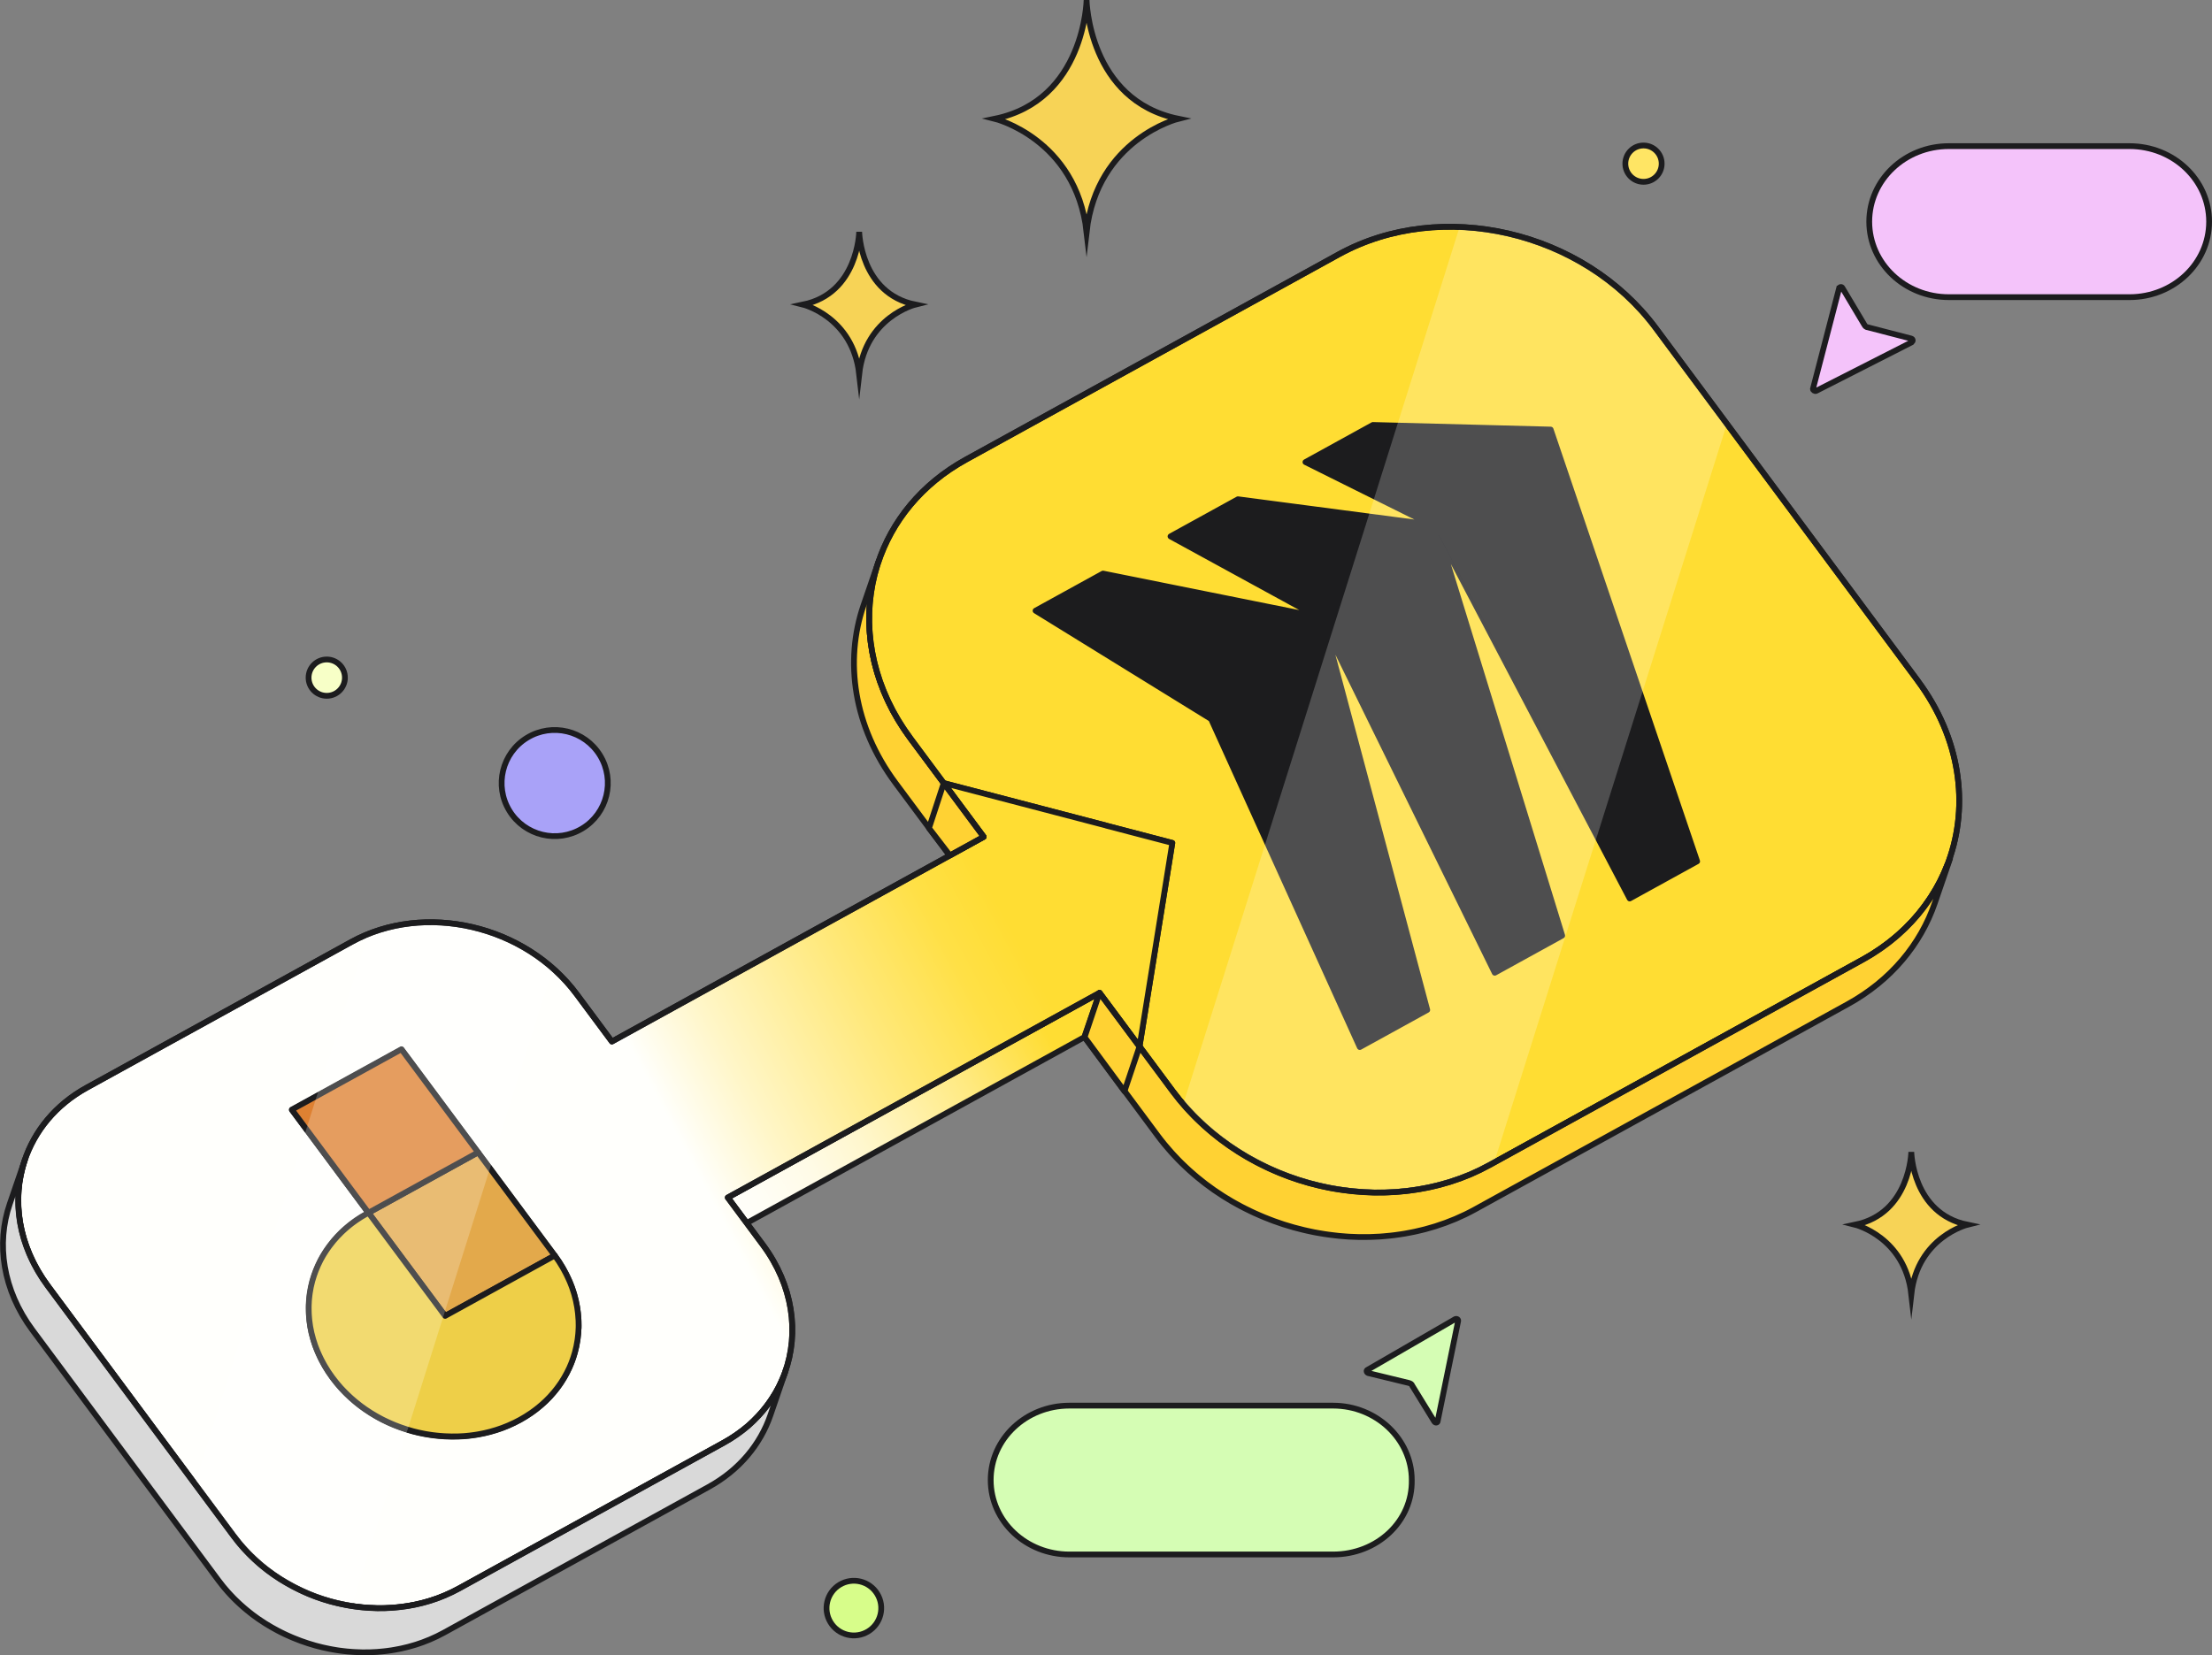
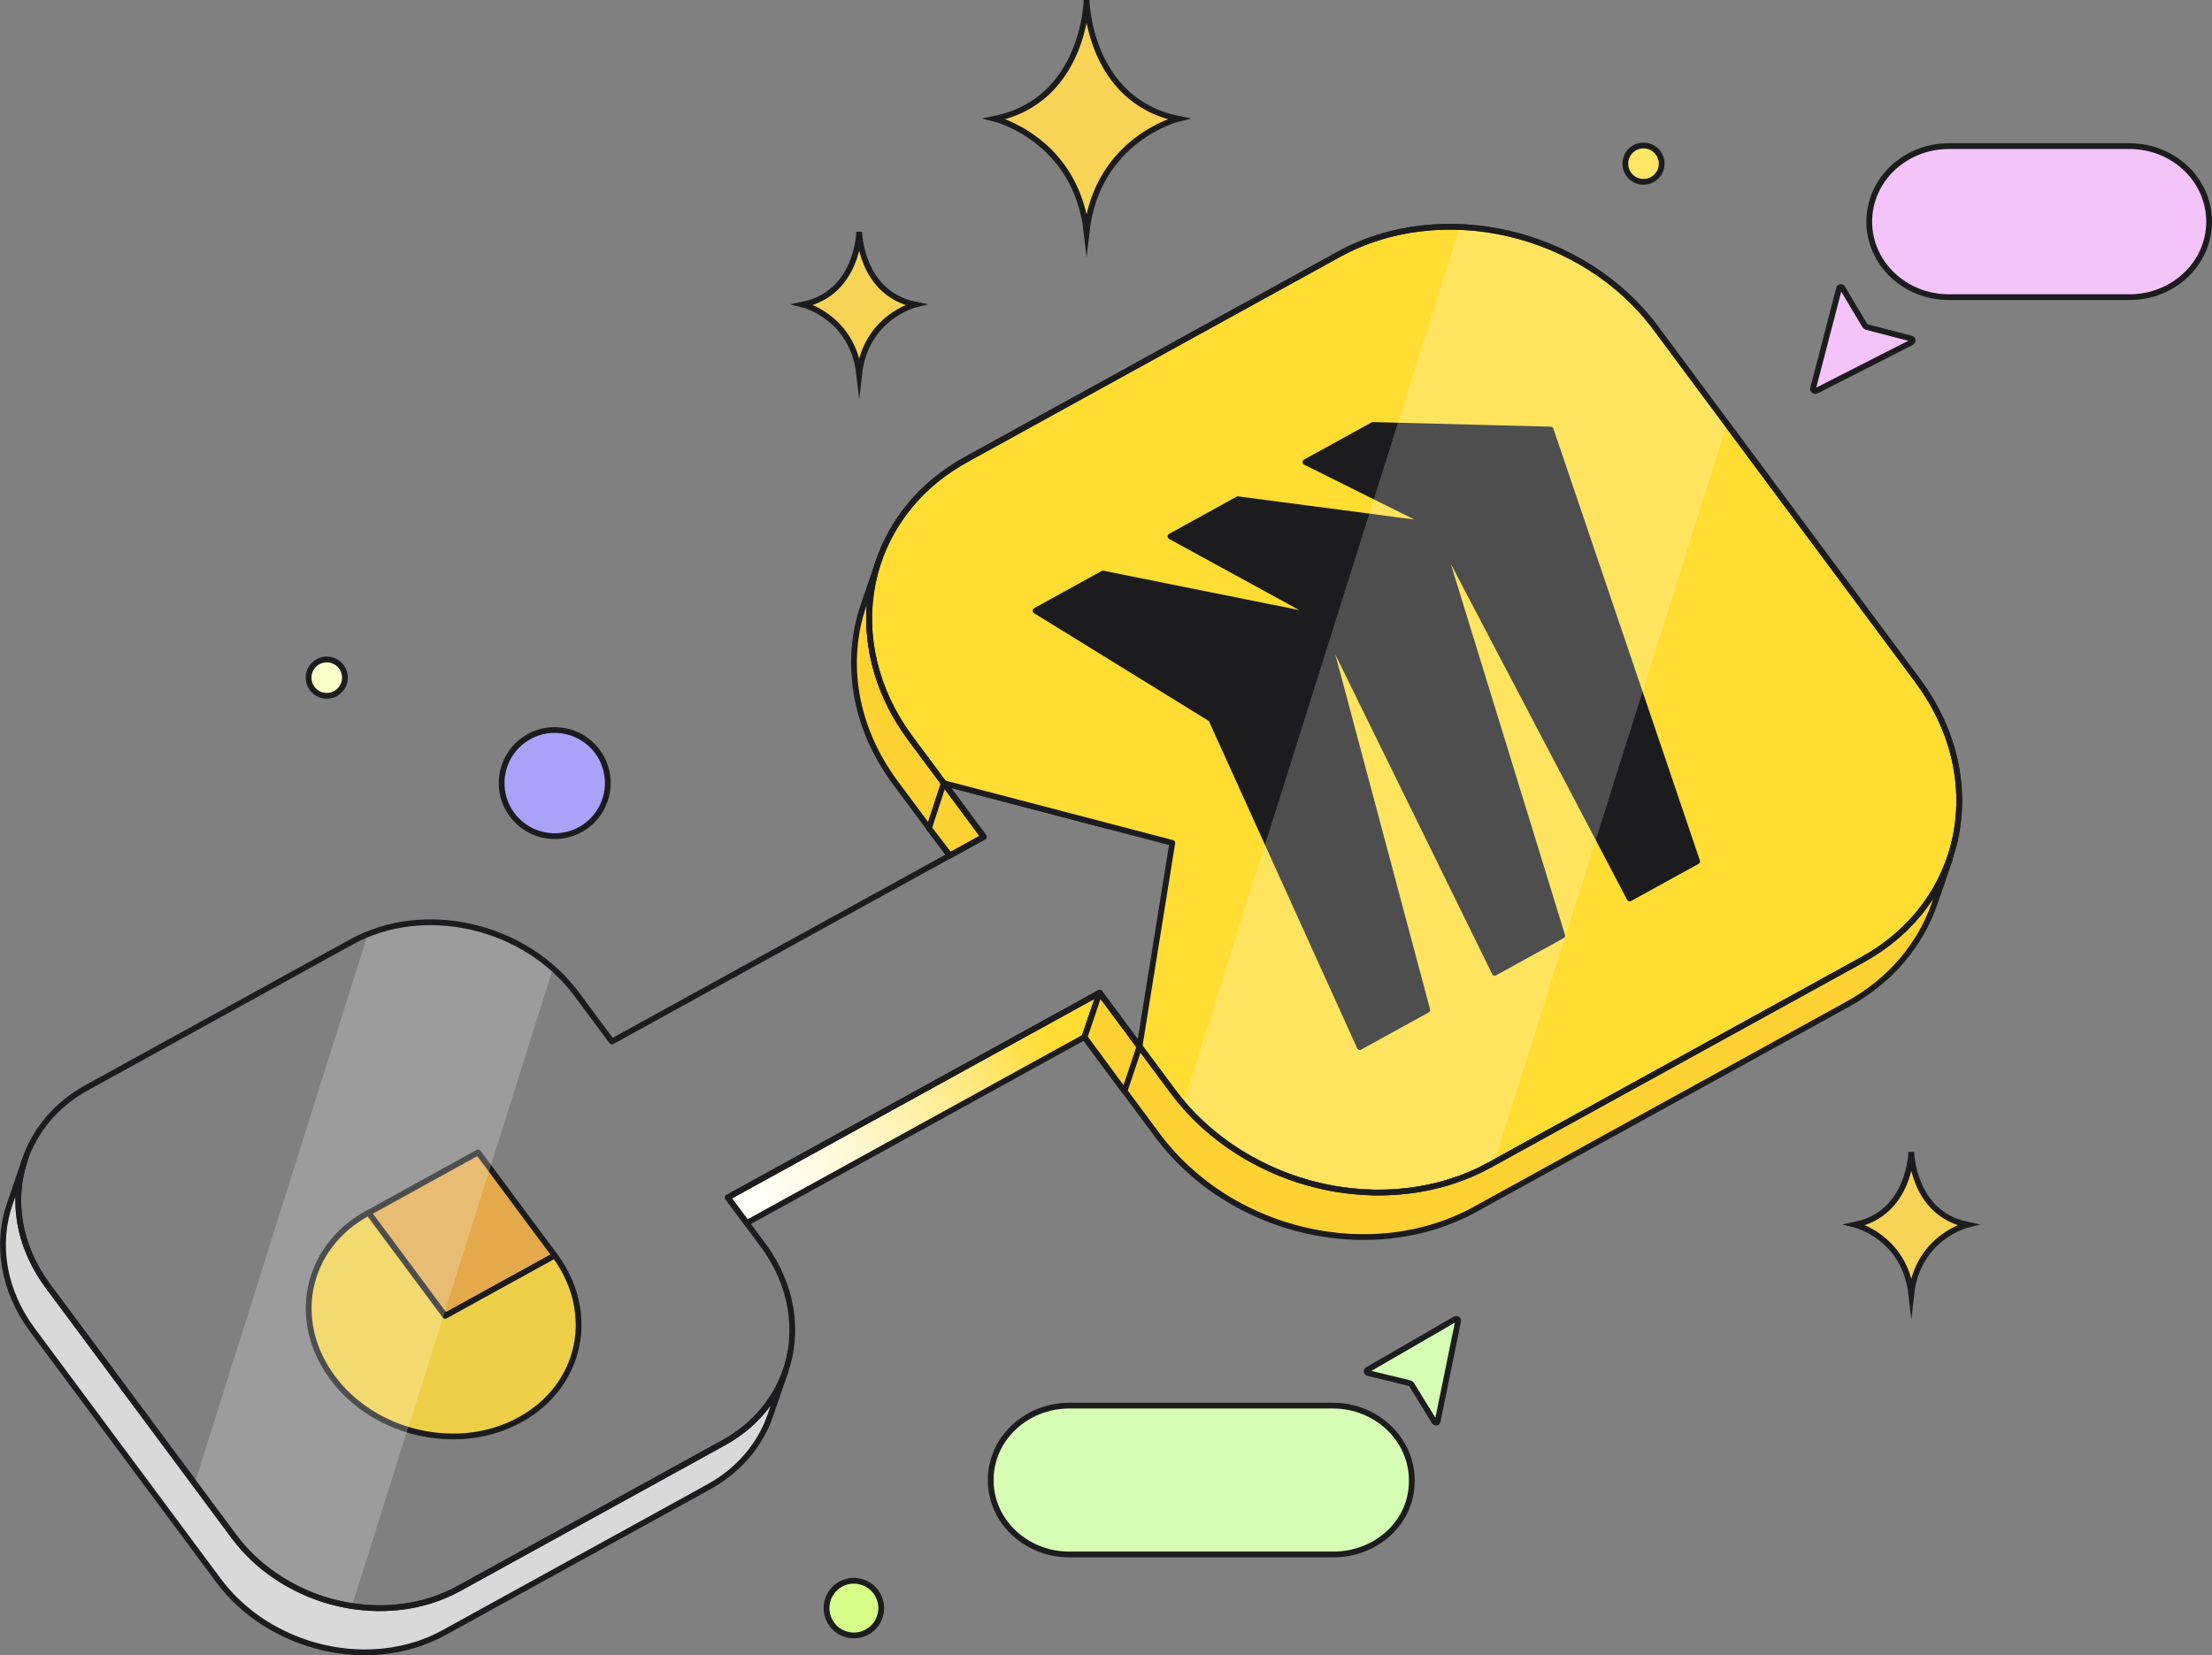
<svg xmlns="http://www.w3.org/2000/svg" id="Layer_2" viewBox="0 0 766.95 574.13">
  <rect x="0" y="0" width="766.95" height="574.13" fill="#808080" stroke="none" />
  <defs>
    <style>
      .cls-1 {
        fill: #fd3;
      }
      .cls-1, .cls-2, .cls-3, .cls-4, .cls-5, .cls-6, .cls-7, .cls-8, .cls-9, .cls-10, .cls-11, .cls-12, .cls-13, .cls-14, .cls-15, .cls-16, .cls-17 {
        stroke: #1c1c1e;
        stroke-width: 2px;
      }
      .cls-1, .cls-3, .cls-5, .cls-7, .cls-10, .cls-11, .cls-15, .cls-16, .cls-17 {
        stroke-linecap: round;
        stroke-linejoin: round;
      }
      .cls-2, .cls-6 {
        fill: #d5fdb4;
      }
      .cls-3 {
        fill: #de8132;
      }
      .cls-18 {
        fill: #1c1c1e;
      }
      .cls-18, .cls-19 {
        stroke-width: 0px;
      }
      .cls-4 {
        fill: #f7ffc7;
      }
      .cls-5 {
        fill: #e3a94b;
      }
      .cls-6, .cls-13 {
        stroke-miterlimit: 10;
      }
      .cls-7 {
        fill: #eecf48;
      }
      .cls-8 {
        fill: #d7fd8a;
      }
      .cls-9 {
        fill: #f4c3fa;
      }
      .cls-10 {
        fill: url(#linear-gradient);
      }
      .cls-11 {
        fill: url(#linear-gradient-2);
      }
      .cls-12 {
        fill: #a9a2f8;
      }
      .cls-13 {
        fill: #f7d356;
      }
      .cls-14 {
        fill: #ffe564;
      }
      .cls-15 {
        fill: #d9d9d9;
      }
      .cls-16 {
        fill: #ffd233;
      }
      .cls-19 {
        fill: #fff;
        opacity: .22;
      }
      .cls-17 {
        fill: none;
      }
    </style>
    <linearGradient id="linear-gradient" x1="193.25" y1="455.92" x2="443.75" y2="314.15" gradientUnits="userSpaceOnUse">
      <stop offset=".23" stop-color="#fffffc" />
      <stop offset=".28" stop-color="#fffef6" />
      <stop offset=".35" stop-color="#fffbe7" />
      <stop offset=".42" stop-color="#fff7ce" />
      <stop offset=".49" stop-color="#fff1ab" />
      <stop offset=".57" stop-color="#ffe97e" />
      <stop offset=".65" stop-color="#ffe047" />
      <stop offset=".68" stop-color="#fd3" />
    </linearGradient>
    <linearGradient id="linear-gradient-2" x1="62.39" y1="480.28" x2="563.06" y2="214.34" gradientUnits="userSpaceOnUse">
      <stop offset=".34" stop-color="#fffffc" />
      <stop offset=".39" stop-color="#fff6c8" />
      <stop offset=".48" stop-color="#ffe878" />
      <stop offset=".54" stop-color="#ffe046" />
      <stop offset=".58" stop-color="#fd3" />
    </linearGradient>
  </defs>
  <g id="Layer_4">
    <g>
      <path class="cls-16" d="M327.22,271.58l56.29,14.72-56.29-14.72-11.49-15.46s0,0,0,0c-.71-.95-1.38-1.91-2.03-2.88-.2-.29-.39-.58-.58-.87-.47-.71-.92-1.42-1.36-2.14-.18-.3-.37-.6-.55-.9-.53-.89-1.04-1.78-1.52-2.68-.05-.1-.11-.19-.16-.29-.53-.99-1.02-1.99-1.5-2.99-.14-.29-.27-.58-.4-.87-.34-.74-.67-1.48-.98-2.23-.13-.32-.27-.63-.39-.95-.35-.86-.67-1.72-.98-2.59-.06-.16-.12-.32-.18-.48-.36-1.02-.68-2.04-.98-3.06-.08-.28-.16-.56-.24-.85-.22-.76-.42-1.53-.61-2.29-.08-.32-.16-.65-.23-.97-.19-.83-.37-1.66-.52-2.49-.04-.2-.08-.41-.12-.61-.19-1.03-.34-2.05-.48-3.08-.03-.26-.06-.53-.09-.79-.09-.78-.17-1.56-.24-2.34-.03-.33-.05-.65-.07-.98-.05-.8-.09-1.6-.11-2.4,0-.24-.02-.47-.02-.71,0-.08,0-.16,0-.24-.01-.95,0-1.91.03-2.86,0-.22.02-.45.03-.67.03-.81.08-1.61.14-2.42.03-.34.06-.68.1-1.03.07-.7.15-1.4.24-2.1.04-.34.09-.68.14-1.02.12-.79.25-1.58.4-2.37.04-.22.08-.44.12-.66.2-1,.42-1.98.67-2.97.06-.25.14-.5.2-.75.2-.74.4-1.47.63-2.2.1-.33.21-.66.32-.99.1-.31.19-.62.3-.93l-5.29,15.41c-6.69,19.46-3.42,42.13,11.05,61.62l11.49,15.46h0,0s7.27,9.78,7.27,9.78l11.88-6.54-13.85-18.65Z" />
      <path class="cls-1" d="M303.44,198.62c-.07.25-.14.5-.2.75-.25.98-.47,1.97-.67,2.97-.04.22-.08.44-.12.66-.15.79-.28,1.57-.4,2.37-.05.34-.09.68-.14,1.02-.09.7-.17,1.4-.24,2.1-.03.34-.07.68-.1,1.03-.06.8-.11,1.61-.14,2.42,0,.22-.03.45-.03.67-.03,1.03-.04,2.06-.02,3.09,0,.23.02.47.02.71.02.8.06,1.6.11,2.4.02.33.05.65.07.98.06.78.14,1.56.24,2.34.03.26.06.53.09.79.14,1.02.29,2.05.48,3.08.04.2.08.41.12.61.16.83.33,1.66.52,2.49.07.32.15.65.23.97.19.77.39,1.53.61,2.29.08.28.16.56.24.85.3,1.02.63,2.04.98,3.06.06.16.12.32.18.48.31.86.64,1.73.98,2.59.13.32.26.63.39.95.31.74.64,1.49.98,2.23.13.29.26.58.4.87.48,1,.97,2,1.5,2.99.05.1.11.19.16.29.48.9.99,1.79,1.52,2.68.18.3.36.6.55.9.44.72.89,1.43,1.36,2.14.19.29.38.58.58.87.65.96,1.32,1.92,2.03,2.88,0,0,0,0,0,0l11.49,15.46,56.29,14.72,22.96,6.01h0l-8.66,53.78-1.01,6.29-1.7,10.58,11.48,15.46s0,0,0,0c.29.38.59.75.88,1.13.46.6.92,1.2,1.4,1.79.26.32.53.62.79.93.17.2.35.4.52.61.37.43.72.86,1.1,1.28.32.35.64.7.97,1.05.52.56,1.03,1.11,1.56,1.65.35.35.7.7,1.05,1.05.17.17.34.32.51.49.36.35.73.71,1.1,1.05.36.34.72.67,1.09,1.01.16.14.32.27.47.41.41.36.81.72,1.22,1.07.36.31.72.62,1.08.92.63.52,1.26,1.02,1.9,1.52.32.25.64.51.97.76.08.06.17.12.25.18.8.6,1.61,1.2,2.43,1.77.09.06.18.13.27.2,1,.7,2.01,1.37,3.04,2.02.32.2.65.4.97.6.71.44,1.42.88,2.15,1.3.4.23.8.45,1.21.68.66.37,1.32.74,1.99,1.09.43.23.86.45,1.3.67.64.32,1.28.64,1.93.95.02,0,.03.02.05.03.44.21.89.42,1.34.63.68.31,1.36.61,2.04.9.43.19.87.38,1.31.56.74.3,1.48.59,2.22.87.39.15.78.3,1.17.45.39.14.78.27,1.16.4.58.2,1.16.41,1.74.6.17.06.35.12.52.18.31.1.63.19.95.28.84.26,1.68.52,2.53.76.34.1.69.18,1.04.27.82.22,1.64.43,2.47.63.44.1.88.2,1.33.3.74.16,1.48.32,2.22.47.47.09.95.18,1.42.26.7.13,1.4.24,2.1.35.02,0,.04,0,.05,0,.48.07.96.15,1.44.21.33.05.66.08.99.12.4.05.8.1,1.2.15.47.05.94.11,1.41.15.78.08,1.55.14,2.33.19.42.03.84.07,1.26.09.57.03,1.14.05,1.71.07.39.01.79.04,1.18.05.23,0,.46.02.69.02,1.2.02,2.39.01,3.58-.02.33,0,.65-.03.98-.04.87-.03,1.73-.07,2.6-.13.44-.03.88-.07,1.33-.11.41-.03.83-.08,1.24-.12.33-.03.67-.06,1-.09.47-.05.94-.11,1.41-.17.69-.09,1.38-.18,2.07-.29.03,0,.05,0,.08-.01.48-.07.95-.15,1.43-.23.53-.09,1.06-.19,1.59-.3.18-.04.37-.07.55-.1.46-.09.92-.18,1.38-.28.39-.08.77-.18,1.16-.27.35-.08.71-.16,1.06-.25.42-.1.83-.2,1.25-.31.84-.22,1.68-.47,2.52-.72.04-.01.07-.02.11-.03.27-.08.54-.15.8-.23.68-.21,1.35-.46,2.03-.69.51-.18,1.02-.34,1.53-.52.71-.26,1.41-.55,2.11-.83.46-.19.93-.36,1.39-.55,0,0,0,0,0,0,.37-.16.73-.33,1.1-.5.38-.17.76-.34,1.13-.52.4-.18.8-.35,1.2-.55.31-.15.62-.32.92-.48.78-.39,1.55-.78,2.31-1.2.04-.02.08-.04.12-.06l129.19-71.15s0,0,.01,0c1.03-.57,2.04-1.16,3.03-1.77.32-.2.63-.41.95-.61.66-.42,1.32-.85,1.96-1.29.36-.24.71-.49,1.05-.74.59-.42,1.17-.85,1.74-1.28.35-.26.69-.53,1.03-.8.57-.45,1.13-.91,1.68-1.38.3-.26.61-.51.91-.78.63-.56,1.25-1.12,1.85-1.7.19-.18.39-.36.58-.54.78-.76,1.54-1.54,2.28-2.34.18-.2.36-.4.54-.6.55-.6,1.08-1.21,1.6-1.83.25-.3.49-.6.73-.9.44-.54.86-1.08,1.28-1.64.25-.33.49-.65.72-.98.4-.55.78-1.1,1.16-1.66.22-.33.44-.66.66-.99.39-.61.77-1.22,1.14-1.84.17-.29.35-.57.52-.86.52-.91,1.03-1.83,1.5-2.76.02-.03.03-.06.05-.1.46-.9.88-1.81,1.29-2.73.14-.31.26-.63.4-.94.28-.65.55-1.3.8-1.95.14-.37.27-.73.41-1.1,7.15-19.68,4.04-42.79-10.68-62.61l-90.84-122.3c-25.08-33.77-74.34-45.22-110.01-25.57l-129.19,71.15c-15.41,8.49-25.75,21.39-30.52,36.03-.11.33-.21.66-.32.99-.22.73-.43,1.46-.63,2.2ZM359.05,211.8l6.21-3.42,17.18-9.46,70.35,14.15,3.93.79-2.61-1.43-48.27-26.4h0s20.79-11.45,20.79-11.45l2.6-1.43h0s66.98,8.8,66.98,8.8l-43.58-21.69h0s23.39-12.88,23.39-12.88h0l1.11.03,60.52,1.57h0s0,0,0,0l50.79,149.75-23.39,12.88h0s-66.15-126.04-66.15-126.04l42.75,138.92-23.39,12.88h0s0,0,0,0l-58.85-119.91,35.45,132.8-23.39,12.88h0l-51.55-113.77h0s-60.87-37.57-60.87-37.57h0Z" />
      <polygon class="cls-18" points="419.92 249.37 471.46 363.14 471.46 363.14 494.86 350.26 459.4 217.46 459.4 217.46 518.25 337.37 518.25 337.37 541.65 324.49 498.9 185.56 498.9 185.56 565.05 311.6 588.44 298.72 537.65 148.97 537.65 148.97 537.65 148.97 477.13 147.41 476.02 147.38 476.02 147.38 452.63 160.26 496.22 181.95 496.21 181.95 429.23 173.15 429.23 173.15 429.23 173.15 429.23 173.15 426.63 174.58 405.84 186.03 454.11 212.43 456.73 213.86 452.79 213.07 382.44 198.92 382.44 198.92 365.26 208.38 359.05 211.8 419.92 249.37" />
      <path class="cls-16" d="M675.23,299.83c-.25.66-.52,1.31-.8,1.95-.13.31-.26.63-.4.94-.41.92-.84,1.83-1.29,2.73-.02.03-.03.06-.05.1-.47.93-.98,1.85-1.5,2.76-.17.29-.35.57-.52.86-.37.62-.74,1.23-1.14,1.84-.21.33-.44.66-.66.99-.38.56-.76,1.11-1.16,1.66-.24.33-.48.66-.72.98-.42.55-.84,1.1-1.28,1.64-.24.3-.48.6-.73.9-.52.62-1.06,1.23-1.6,1.83-.18.2-.35.41-.54.6-.74.79-1.5,1.57-2.28,2.34-.19.18-.39.36-.58.54-.6.57-1.22,1.14-1.85,1.7-.3.26-.61.52-.91.78-.55.47-1.11.93-1.68,1.38-.34.27-.68.53-1.03.8-.57.43-1.15.86-1.74,1.28-.35.25-.7.5-1.05.74-.64.44-1.3.87-1.96,1.29-.32.2-.63.41-.95.61-.99.61-1.99,1.2-3.03,1.77,0,0,0,0-.01,0l-129.19,71.15s-.08.04-.12.06c-.05.02-.09.05-.14.07-.72.39-1.45.76-2.18,1.13-.31.16-.61.33-.92.48-.4.19-.8.36-1.2.55-.38.18-.76.34-1.13.52-.37.17-.73.34-1.1.5,0,0,0,0,0,0-.46.2-.93.37-1.39.55-.01,0-.02,0-.03.01-.69.28-1.38.56-2.07.82,0,0,0,0,0,0-.51.19-1.02.35-1.53.52-.68.23-1.35.47-2.03.69-.27.08-.54.15-.8.23-.04.01-.07.02-.11.03-.84.25-1.67.5-2.51.72,0,0,0,0,0,0-.41.11-.83.21-1.25.31-.35.09-.71.17-1.06.25-.39.09-.77.19-1.16.27,0,0,0,0,0,0-.46.1-.92.19-1.38.28-.18.04-.37.07-.55.1-.53.1-1.06.2-1.59.3,0,0,0,0,0,0-.47.08-.95.16-1.43.23-.03,0-.05,0-.08.01-.69.1-1.37.2-2.06.29,0,0,0,0,0,0-.47.06-.94.12-1.41.17,0,0,0,0,0,0-.33.04-.67.06-1,.09-.41.04-.83.08-1.24.12-.44.04-.88.08-1.33.11,0,0,0,0,0,0-.86.06-1.72.09-2.58.12,0,0-.01,0-.02,0-.33.01-.65.03-.98.04-1.19.03-2.39.04-3.58.02-.23,0-.46-.02-.69-.02,0,0,0,0-.01,0-.39,0-.78-.03-1.17-.05-.57-.02-1.14-.03-1.71-.07-.42-.02-.84-.06-1.26-.09,0,0,0,0-.01,0-.77-.06-1.55-.11-2.32-.19,0,0,0,0,0,0-.47-.05-.94-.1-1.41-.15-.4-.05-.8-.1-1.2-.15-.33-.04-.65-.08-.98-.12,0,0,0,0,0,0-.48-.07-.96-.14-1.44-.21h0s-.04,0-.05,0c-.7-.11-1.4-.23-2.1-.35-.47-.08-.95-.17-1.42-.26,0,0,0,0,0,0-.74-.14-1.48-.3-2.21-.47,0,0,0,0,0,0-.44-.1-.88-.19-1.33-.3-.83-.2-1.65-.41-2.47-.63-.35-.09-.69-.18-1.04-.27,0,0,0,0,0,0-.85-.24-1.68-.5-2.52-.76-.31-.1-.63-.18-.95-.28-.18-.06-.35-.12-.52-.18,0,0,0,0,0,0-.58-.19-1.16-.4-1.74-.6-.39-.14-.78-.26-1.16-.4-.39-.14-.78-.3-1.17-.45h0c-.74-.28-1.48-.57-2.22-.87,0,0,0,0,0,0-.44-.18-.87-.37-1.31-.56-.68-.29-1.36-.59-2.04-.9-.45-.2-.89-.41-1.34-.63-.02,0-.03-.02-.05-.03-.64-.31-1.28-.62-1.92-.95,0,0,0,0,0,0-.43-.22-.87-.44-1.3-.67,0,0,0,0,0,0-.67-.35-1.33-.72-1.99-1.09,0,0,0,0,0,0-.4-.23-.81-.45-1.21-.68-.72-.42-1.44-.86-2.15-1.3-.32-.2-.65-.39-.97-.6-1.02-.65-2.04-1.32-3.04-2.02-.09-.06-.18-.13-.27-.2,0,0,0,0,0,0-.82-.57-1.62-1.17-2.42-1.77-.08-.06-.17-.12-.25-.18-.33-.25-.64-.51-.97-.76-.64-.5-1.28-1-1.9-1.52-.36-.3-.72-.61-1.08-.92-.41-.35-.82-.71-1.22-1.07-.16-.14-.32-.27-.47-.41,0,0,0,0,0,0-.37-.33-.73-.67-1.09-1.01h0c-.37-.35-.73-.7-1.09-1.05-.17-.16-.34-.32-.51-.49-.35-.35-.7-.7-1.05-1.05,0,0,0,0,0,0-.53-.54-1.05-1.09-1.56-1.65,0,0,0,0,0,0-.32-.35-.65-.7-.97-1.05,0,0,0,0,0,0-.37-.42-.73-.85-1.1-1.27-.17-.2-.35-.4-.52-.61-.26-.31-.53-.61-.79-.93-.48-.58-.93-1.19-1.4-1.79-.29-.38-.59-.74-.88-1.13,0,0,0,0,0,0,0,0,0,0,0,0l-11.48-15.46h0s-2.31-3.11-2.31-3.11l-7.33-9.87-4.21-5.67-5.29,15.41,13.86,18.66,11.48,15.46c.74,1,1.5,1.97,2.29,2.93.25.31.52.61.78.92.54.64,1.08,1.27,1.63,1.89.32.35.64.7.96,1.05.52.56,1.04,1.11,1.57,1.66.35.35.7.7,1.05,1.05.53.52,1.06,1.04,1.61,1.54.36.34.72.67,1.09,1.01.56.51,1.13,1,1.7,1.49.36.31.72.62,1.08.92.63.52,1.26,1.02,1.9,1.52.32.25.64.51.96.76.88.67,1.78,1.32,2.69,1.96.09.06.17.13.26.19,1,.7,2.01,1.37,3.04,2.02.32.2.65.4.97.6.71.44,1.42.88,2.15,1.3.4.23.81.46,1.21.68.66.37,1.32.73,1.99,1.09.43.23.87.45,1.31.67.65.33,1.31.66,1.97.97.44.21.89.42,1.34.63.68.31,1.36.61,2.04.9.44.19.87.38,1.31.56.73.3,1.47.59,2.21.87.39.15.78.31,1.18.45.96.35,1.93.68,2.89,1,.18.06.35.12.53.18,1.15.37,2.31.71,3.47,1.04.35.1.69.18,1.04.27.82.22,1.64.43,2.47.63.44.11.89.2,1.33.3.74.16,1.47.32,2.21.47.48.09.95.18,1.43.26.72.13,1.43.25,2.15.36.48.07.97.15,1.45.21.72.1,1.45.19,2.18.27.47.05.95.11,1.42.16.77.07,1.54.13,2.31.19.43.03.85.07,1.28.09.95.05,1.91.09,2.86.11.24,0,.48.02.72.02,1.19.02,2.39.01,3.58-.02.34,0,.67-.03,1.01-.04.86-.03,1.71-.07,2.57-.12.45-.03.89-.07,1.33-.11.75-.06,1.49-.13,2.23-.21.48-.05.95-.11,1.43-.17.71-.09,1.43-.19,2.14-.3.48-.07.96-.15,1.44-.23.71-.12,1.42-.26,2.13-.4.46-.09.93-.18,1.39-.28.74-.16,1.48-.34,2.22-.52.42-.1.84-.2,1.26-.31.88-.23,1.75-.49,2.61-.75.27-.08.54-.15.81-.24.04-.01.07-.02.11-.03.64-.2,1.27-.43,1.9-.65.52-.18,1.04-.34,1.56-.53.7-.26,1.39-.54,2.08-.82.47-.19.95-.36,1.42-.56.78-.33,1.55-.69,2.31-1.05.37-.17.75-.33,1.12-.51,1.13-.55,2.25-1.13,3.36-1.74l129.19-71.15c15.09-8.31,25.33-20.85,30.23-35.11l5.29-15.41c-.11.33-.25.66-.37,1-.13.37-.27.74-.41,1.1Z" />
      <polygon class="cls-10" points="252.33 415.3 258.92 424.16 375.94 359.71 381.24 344.3 252.33 415.3" />
-       <path class="cls-11" d="M383.51,286.3l-56.29-14.72,13.85,18.65-11.88,6.54-117.03,64.45-12.17-16.39c-17.82-23.99-52.79-32.12-78.13-18.16l-91.74,50.53c-10.88,5.99-18.19,15.08-21.61,25.4-.17.51-.32,1.01-.47,1.53-.09.32-.19.63-.27.95-.15.56-.28,1.12-.4,1.68-.06.28-.13.55-.19.83-.17.82-.31,1.64-.43,2.47,0,.02,0,.05-.01.07-.12.85-.21,1.71-.28,2.57-.02.28-.03.56-.05.84-.04.59-.07,1.17-.08,1.76,0,.33,0,.66,0,1,0,.54,0,1.08.02,1.63.01.35.03.7.05,1.05.03.54.07,1.08.12,1.62.03.35.06.69.11,1.04.07.56.15,1.12.23,1.68.05.32.09.64.15.96.12.66.25,1.32.4,1.98.05.22.09.44.14.66.21.88.44,1.75.7,2.63.06.21.14.42.2.63.21.66.42,1.32.66,1.98.11.31.24.63.36.94.21.56.43,1.11.66,1.67.14.34.3.68.45,1.02.24.53.48,1.06.74,1.58.17.34.34.68.51,1.02.27.53.56,1.06.86,1.59.18.32.36.65.55.97.34.57.69,1.14,1.05,1.7.17.27.33.54.51.81.55.83,1.12,1.65,1.72,2.46l64.51,86.85s.01.01.02.02c.52.7,1.06,1.38,1.61,2.06.18.23.38.44.56.67.38.45.76.9,1.15,1.33.23.25.46.5.69.75.37.4.73.79,1.11,1.17.25.25.5.5.75.75.32.32.64.62.97.93.05.05.11.11.16.16.26.24.52.48.78.72.32.29.64.57.96.85.08.07.15.14.23.2.26.22.52.45.78.66,0,0,.02.01.02.02.43.36.87.71,1.31,1.05,0,0,0,0,0,0,.23.18.45.36.69.54.48.37.98.72,1.47,1.07.14.1.27.2.41.3.07.05.14.1.21.15.33.23.68.45,1.01.67.38.25.76.51,1.14.76.23.15.47.29.7.43.15.09.3.18.45.27.36.22.71.44,1.07.64.29.17.58.33.87.49.46.26.93.52,1.4.77.31.16.62.32.93.48.46.24.93.47,1.4.69.32.15.64.3.95.45.23.11.46.2.69.31.25.11.49.22.74.33,0,0,0,0,0,0,.31.13.62.27.93.4.19.08.39.15.59.23.33.13.65.26.98.39.28.11.56.22.83.32.68.25,1.37.48,2.06.71.13.04.25.09.38.13.82.26,1.64.51,2.46.74.25.07.5.13.75.2.58.15,1.16.31,1.74.44.31.07.63.14.95.21.11.02.21.04.32.07.42.09.83.18,1.25.26.34.07.67.13,1.01.19.37.07.75.13,1.12.19.14.02.28.05.41.07.34.05.69.1,1.03.15.52.07,1.03.13,1.55.19.33.04.67.08,1,.11.55.05,1.11.1,1.66.14.3.02.6.05.9.06.68.04,1.36.06,2.04.08.17,0,.34.01.5.02.06,0,.11,0,.17,0,.79.01,1.58,0,2.37-.01h0c.24,0,.47-.02.71-.03.61-.02,1.22-.05,1.82-.09.32-.02.63-.05.95-.08.53-.04,1.06-.09,1.59-.15.34-.04.67-.08,1.01-.12.19-.02.38-.05.57-.08.32-.04.64-.08.96-.13.34-.05.67-.11,1.01-.16.51-.09,1.01-.18,1.52-.28.33-.07.66-.13.99-.2.53-.11,1.05-.24,1.57-.37.3-.07.6-.14.89-.22.62-.17,1.24-.35,1.86-.53.19-.06.38-.11.57-.17.43-.13.85-.29,1.27-.43.05-.02.1-.04.16-.05.37-.13.74-.24,1.11-.38.49-.18.97-.38,1.46-.58.34-.14.69-.26,1.02-.41.55-.24,1.1-.49,1.65-.75.26-.12.53-.23.79-.36,0,0,0,0,0,0,.8-.39,1.6-.8,2.39-1.23l91.74-50.53c.74-.41,1.45-.83,2.16-1.26.23-.14.45-.29.67-.43.47-.3.94-.61,1.4-.92.25-.17.5-.35.75-.53.42-.3.83-.6,1.24-.91.24-.19.49-.37.73-.56.41-.32.8-.65,1.2-.98.22-.18.43-.36.65-.55.45-.39.88-.8,1.31-1.21.14-.13.28-.26.41-.39.56-.54,1.1-1.09,1.62-1.66.13-.14.25-.29.38-.43.39-.43.77-.86,1.14-1.3.18-.21.35-.43.52-.64.31-.38.61-.77.91-1.16.17-.23.35-.47.52-.7.28-.39.55-.78.82-1.18.16-.23.32-.47.47-.7.28-.43.54-.87.81-1.3.12-.2.25-.41.37-.61.37-.65.73-1.3,1.07-1.96,0-.01.01-.03.02-.04.33-.65.64-1.3.93-1.97.1-.22.19-.44.28-.66.2-.46.39-.93.57-1.4.1-.26.19-.52.29-.78,5.08-13.98,2.87-30.38-7.59-44.46l-5.59-7.53-6.59-8.87,128.91-70.99,4.21,5.67,7.33,9.87,2.31,3.11h0s1.7-10.58,1.7-10.58l1.01-6.29,8.66-53.78h0s-22.96-6.01-22.96-6.01ZM200.58,460.57c-.01.45-.04.89-.07,1.34-.02.27-.03.54-.06.81-.04.48-.1.96-.16,1.44-.03.23-.05.46-.09.68-.1.66-.21,1.31-.35,1.96,0,.04-.02.09-.02.13-.15.7-.32,1.39-.5,2.08-.06.2-.12.4-.18.61-.14.48-.28.96-.44,1.43-.13.39-.27.78-.42,1.16-.06.17-.12.34-.19.51-.23.58-.47,1.16-.73,1.73-.02.05-.05.11-.08.16-.23.51-.48,1.01-.74,1.51-.1.18-.2.37-.3.55-.2.37-.4.73-.61,1.1-.12.2-.24.41-.37.61-.06.1-.13.2-.19.3-.15.24-.29.47-.44.71-.13.21-.27.41-.41.61-.23.33-.46.66-.7.98-.14.19-.28.38-.42.57-.27.35-.54.7-.83,1.04-.13.15-.25.31-.38.46-.42.49-.85.98-1.29,1.46-.02.03-.05.05-.07.07-.42.45-.86.89-1.3,1.32-.16.15-.32.3-.48.44-.32.3-.65.6-.99.9-.19.17-.39.33-.58.49-.32.27-.65.54-.98.8-.21.16-.42.33-.63.49-.34.26-.69.51-1.04.76-.14.1-.27.2-.41.3-.06.04-.13.08-.19.12-.01,0-.03.02-.04.03-.38.26-.78.52-1.18.77-.19.12-.38.25-.57.37-.6.37-1.2.72-1.83,1.07h0s0,0,0,0c-.67.37-1.34.72-2.03,1.05-.19.09-.38.17-.56.26-.17.08-.35.16-.53.24-.32.15-.65.31-.98.45-.11.05-.23.09-.35.14-.15.06-.3.12-.44.18-.02,0-.04.01-.06.02-.42.17-.84.34-1.26.5-.26.1-.52.18-.78.27-.01,0-.02,0-.03.01-.03.01-.06.02-.09.03-.41.14-.82.29-1.23.42,0,0,0,0,0,0,0,0,0,0,0,0-.32.1-.65.19-.98.28-.32.09-.63.19-.95.28-.03,0-.07.02-.1.03-.19.05-.38.09-.57.14-.02,0-.05.01-.07.02-.47.12-.94.24-1.42.34h-.01c-.26.06-.52.11-.78.16,0,0,0,0,0,0h0c-.43.09-.86.17-1.29.25-.04,0-.08.01-.12.02-.24.04-.49.08-.73.12,0,0,0,0,0,0,0,0,0,0,0,0-.42.07-.84.13-1.26.18h0s0,0,0,0c-.21.03-.43.05-.64.08-.07,0-.14.02-.21.03-.33.04-.66.07-.99.1-.1,0-.21.02-.31.03-.27.02-.55.05-.82.07h0s0,0,0,0c-.15.01-.29.02-.44.02-.32.02-.64.04-.96.05-.18,0-.35.02-.53.02-.07,0-.13,0-.2,0-.62.02-1.24.03-1.87.02-.01,0-.02,0-.03,0,0,0-.01,0-.02,0-.07,0-.14,0-.2,0h0c-.71,0-1.41-.03-2.12-.06,0,0,0,0,0,0h0c-.1,0-.2-.01-.3-.02-.13,0-.25-.02-.38-.03-.41-.03-.82-.06-1.22-.09-.07,0-.15,0-.22-.02,0,0,0,0,0,0-.27-.02-.54-.06-.81-.08-.03,0-.06,0-.09-.01-.41-.04-.81-.09-1.22-.14-.29-.04-.57-.08-.86-.12-.42-.06-.84-.13-1.26-.2-.29-.05-.57-.1-.86-.15-.31-.06-.62-.12-.93-.19-.12-.02-.23-.05-.35-.07,0,0,0,0,0,0-.16-.03-.32-.07-.48-.1-.11-.02-.22-.05-.33-.07-.45-.1-.89-.21-1.34-.33-.01,0-.03,0-.04-.01-.18-.05-.37-.09-.55-.14-.05-.01-.09-.02-.14-.04-.61-.16-1.21-.34-1.81-.53-.03,0-.06-.02-.08-.02,0,0,0,0,0,0-.03,0-.06-.02-.09-.03-.02,0-.04-.01-.06-.02-.68-.21-1.35-.44-2.02-.68-.05-.02-.1-.04-.15-.06-.16-.06-.32-.12-.48-.18,0,0,0,0-.01,0-.25-.09-.5-.19-.75-.29-.2-.08-.41-.15-.61-.23,0,0,0,0,0,0,0,0,0,0,0,0-.25-.1-.5-.21-.75-.31h0s0,0,0,0c-.41-.17-.81-.34-1.21-.52-.11-.05-.22-.1-.32-.15-.15-.07-.31-.14-.46-.21,0,0,0,0,0,0-.17-.08-.33-.16-.49-.24-.22-.11-.45-.21-.67-.32-.18-.09-.36-.18-.54-.27-.08-.04-.16-.08-.23-.12-.39-.2-.77-.41-1.16-.62-.12-.06-.23-.13-.35-.2-.12-.07-.25-.14-.37-.21-.03-.01-.05-.03-.07-.04-.39-.22-.77-.45-1.15-.69-.1-.06-.2-.12-.3-.18-.1-.06-.21-.12-.31-.19,0,0,0,0,0,0-.28-.18-.56-.37-.83-.55-.29-.19-.59-.38-.88-.58,0,0-.02-.01-.02-.01-.02-.01-.03-.02-.05-.03-.51-.35-1-.71-1.5-1.08-.08-.06-.16-.11-.23-.17-.18-.14-.36-.28-.54-.42-.05-.04-.1-.08-.16-.13-.33-.26-.66-.51-.98-.78-.21-.18-.42-.36-.63-.54-.34-.29-.67-.57-1-.87-.22-.19-.43-.39-.64-.59-.32-.29-.63-.59-.93-.89,0,0,0,0,0,0,0,0,0,0,0,0-.06-.06-.12-.12-.19-.19-.14-.14-.29-.29-.43-.43-.31-.31-.61-.63-.91-.96-.03-.03-.06-.07-.09-.1-.16-.17-.32-.34-.48-.52,0,0,0,0,0,0-.01-.01-.02-.03-.03-.04-.31-.35-.61-.7-.91-1.05-.1-.12-.21-.25-.31-.37-.05-.06-.1-.12-.15-.18,0,0,0,0,0,0,0,0,0,0,0,0-.45-.55-.88-1.1-1.3-1.67,0-.01-.02-.03-.03-.04-.49-.67-.96-1.34-1.41-2.02-.14-.22-.27-.44-.41-.65-.3-.46-.59-.93-.86-1.4-.15-.26-.3-.53-.44-.79-.24-.43-.48-.86-.7-1.3-.14-.28-.28-.56-.42-.84,0,0,0,0,0,0,0-.01-.01-.03-.02-.04-.2-.41-.39-.82-.57-1.23,0,0,0,0,0,0,0,0,0,0,0,0-.13-.28-.25-.56-.37-.85-.01-.03-.02-.05-.03-.08-.17-.41-.33-.82-.49-1.23,0,0,0,0,0,0,0,0,0,0,0,0-.1-.27-.21-.54-.31-.82-.17-.48-.32-.96-.47-1.45-.07-.23-.15-.47-.22-.7,0,0,0,0,0,0,0,0,0,0,0,0-.19-.64-.35-1.28-.51-1.93,0,0,0,0,0,0,0-.02-.01-.05-.02-.07-.01-.05-.03-.1-.04-.15-.17-.72-.31-1.44-.43-2.16-.04-.22-.06-.44-.1-.66,0-.01,0-.02,0-.03,0,0,0,0,0,0-.07-.49-.14-.97-.2-1.46,0,0,0,0,0,0,0,0,0,0,0,0-.03-.27-.05-.54-.07-.81,0,0,0-.01,0-.02,0,0,0,0,0,0-.04-.44-.07-.88-.1-1.32,0,0,0,0,0,0,0,0,0,0,0,0-.02-.29-.02-.57-.03-.86,0,0,0-.01,0-.02-.01-.43-.02-.86-.02-1.28,0,0,0-.01,0-.02,0-.29,0-.57.01-.86,0,0,0,0,0-.01h0c0-.21.02-.41.03-.62.01-.23.02-.46.03-.69.02-.27.03-.55.06-.82.04-.47.1-.94.16-1.41.03-.24.05-.48.09-.71,0,0,0,0,0,0h0c.06-.4.14-.8.21-1.2.04-.2.07-.4.11-.6.02-.09.03-.19.05-.28.14-.69.31-1.38.5-2.06.06-.2.12-.4.18-.61.08-.26.16-.52.24-.78.07-.21.13-.43.2-.64,0,0,0,0,0,0,0,0,0,0,0,0,.13-.39.27-.78.42-1.17.06-.15.11-.3.16-.44.01-.03.02-.06.03-.08,0,0,0,0,0,0,0,0,0,0,0,0,.23-.58.46-1.15.72-1.71.01-.03.02-.05.04-.08.01-.03.03-.05.04-.08.23-.51.48-1.02.74-1.52,0,0,0,0,0,0,0,0,0,0,0,0,.04-.08.08-.15.12-.23.06-.11.11-.21.17-.32.2-.37.4-.73.61-1.09.06-.11.13-.22.2-.33.06-.09.11-.18.17-.28,0,0,0,0,0,0,0,0,0-.01.01-.02.2-.33.41-.67.63-1,0,0,0,0,0-.01,0,0,0,0,0,0,.08-.11.15-.23.23-.34.06-.09.12-.18.18-.26.22-.33.46-.65.69-.97,0,0,0-.01.01-.02,0,0,0,0,0,0,.05-.07.1-.13.15-.2.09-.12.18-.24.27-.36.26-.35.54-.69.82-1.03.13-.16.25-.32.39-.48.41-.49.84-.97,1.28-1.45.02-.03.05-.05.07-.08.42-.45.86-.89,1.3-1.32,0,0,0,0,0,0,0,0,0,0,0,0,.09-.09.18-.17.27-.25.07-.06.13-.12.19-.18.32-.3.65-.6.99-.9.15-.13.29-.25.44-.38.04-.04.08-.07.13-.11,0,0,0,0,0,0,0,0,0,0,.01-.01.32-.27.64-.54.98-.8.12-.1.25-.19.38-.29.08-.06.16-.13.25-.19,0,0,0,0,0,0,0,0,0,0,0,0,.34-.26.68-.51,1.03-.76,0,0,.01,0,.02-.01h0s0,0,0,0c.2-.15.41-.29.62-.43.38-.26.78-.52,1.18-.77.19-.12.38-.25.57-.36.6-.37,1.2-.72,1.82-1.07.17-.1.36-.18.52-.29l-26.57-35.77h0s38.02-20.94,38.02-20.94h0s0,0,0,0l26.57,35.77.85,1.15,25.72,34.62c.49.67.96,1.34,1.41,2.02.14.22.28.44.41.66.3.46.59.93.86,1.4.15.26.3.53.44.79.24.43.48.86.7,1.3.14.28.28.56.42.84.21.43.41.86.6,1.29.12.28.25.56.37.84.19.44.36.89.53,1.33.1.27.21.54.3.81.17.49.33.98.48,1.47.07.23.15.45.21.68.2.7.39,1.4.55,2.11,0,.02,0,.03.01.05.17.72.31,1.45.43,2.17.04.22.06.44.1.66.08.5.15,1.01.2,1.51.03.27.05.54.07.8.04.46.08.91.1,1.37.01.28.02.57.03.85.01.44.02.89.02,1.33,0,.28,0,.57-.01.85Z" />
      <polygon class="cls-5" points="127.76 420.63 154.32 456.39 192.34 435.45 166.62 400.82 165.77 399.67 165.77 399.67 127.76 420.63" />
-       <polygon class="cls-3" points="101.18 384.84 127.75 420.61 165.77 399.67 165.77 399.67 139.19 363.9 139.19 363.9 139.19 363.9 101.18 384.84" />
      <path class="cls-7" d="M200.55,457.54c-.02-.46-.06-.91-.1-1.37-.02-.27-.04-.54-.07-.8-.06-.5-.13-1.01-.2-1.51-.03-.22-.06-.44-.1-.66-.12-.73-.26-1.45-.43-2.17,0-.02,0-.03-.01-.05-.16-.7-.35-1.41-.55-2.11-.07-.23-.14-.45-.21-.68-.15-.49-.31-.98-.48-1.47-.1-.27-.2-.54-.3-.81-.17-.45-.34-.89-.53-1.33-.12-.28-.24-.56-.37-.84-.19-.43-.39-.86-.6-1.29-.14-.28-.27-.56-.42-.84-.22-.44-.46-.87-.7-1.3-.15-.26-.29-.53-.44-.79-.28-.47-.57-.93-.86-1.4-.14-.22-.27-.44-.41-.66-.45-.68-.92-1.35-1.41-2.02l-38.02,20.94-26.56-35.76s-.01,0-.02,0c0,0,0,0,0,0-.17.09-.35.17-.51.26-.63.34-1.23.7-1.83,1.07-.18.11-.36.23-.54.34-.41.26-.82.52-1.21.79-.21.14-.41.29-.61.43,0,0,0,0,0,0h0c-.36.25-.71.51-1.06.78,0,0,0,0,0,0-.08.06-.16.13-.25.19-.12.09-.24.19-.36.28-.34.27-.67.54-1,.82,0,0,0,0,0,0-.04.04-.08.07-.13.11-.15.12-.29.24-.43.37-.35.3-.69.61-1.02.93-.06.05-.11.11-.17.16-.09.08-.18.17-.27.25,0,0,0,0,0,0-.95.92-1.84,1.87-2.67,2.86-.12.14-.24.29-.35.44-.29.35-.57.71-.85,1.07-.09.12-.17.23-.26.35-.05.07-.1.13-.15.2,0,0,0,0,0,0-.24.33-.48.67-.71,1-.06.08-.11.17-.17.25-.08.11-.15.23-.23.34,0,0,0,0,0,0-.22.34-.44.68-.65,1.02,0,0,0,0,0,0-.06.09-.11.18-.17.28-.06.1-.13.21-.19.31-.22.37-.43.75-.63,1.13-.05.1-.1.19-.16.29-.04.08-.08.15-.12.23,0,0,0,0,0,0-.27.53-.54,1.07-.78,1.61-.01.02-.02.05-.03.07-.26.57-.5,1.15-.73,1.73,0,0,0,0,0,0-.01.03-.02.06-.03.08-.05.13-.1.27-.15.4-.15.41-.3.81-.44,1.22,0,0,0,0,0,0-.07.21-.13.42-.2.64-.08.25-.16.49-.23.74-.06.22-.14.44-.2.66-.18.68-.35,1.36-.49,2.04-.03.12-.04.24-.07.37-.03.18-.06.35-.09.53-.07.4-.15.8-.21,1.2h0c-.04.25-.06.51-.1.76-.06.45-.11.91-.15,1.36-.03.29-.04.57-.06.86-.01.22-.02.45-.03.67-.01.21-.02.41-.03.62h0c0,.3-.01.59-.01.89,0,.43,0,.85.02,1.28,0,.3.02.59.03.89,0,0,0,0,0,0,.02.44.06.88.1,1.32,0,0,0,0,0,0,.02.28.05.56.08.84,0,0,0,0,0,0,.05.49.12.97.2,1.46,0,0,0,0,0,0,.04.24.06.47.1.7.12.72.26,1.43.43,2.15.02.07.04.15.06.22,0,0,0,0,0,0,.15.64.32,1.29.51,1.93,0,0,0,0,0,0,.07.25.15.49.23.73.15.47.3.94.46,1.41.1.28.21.55.31.83,0,0,0,0,0,0,.16.41.32.82.49,1.23.01.02.02.05.03.07.12.29.25.58.38.86,0,0,0,0,0,0,.18.41.37.82.57,1.23,0,.01.01.03.02.04h0c.14.29.28.57.42.85.22.43.45.86.69,1.28.15.27.3.54.45.8.27.46.56.92.85,1.38.14.22.28.45.42.67.45.68.92,1.35,1.41,2.01.43.58.88,1.15,1.34,1.71,0,0,0,0,0,0,.05.06.1.12.15.18.1.12.2.24.3.36.3.36.61.72.92,1.07.01.01.02.03.03.04,0,0,0,0,0,0,.16.18.32.35.48.52.03.03.06.06.09.09.3.33.61.65.92.96.14.14.28.29.43.43.06.06.12.12.19.19,0,0,0,0,0,0,.31.3.62.6.94.9.21.2.42.39.64.59.33.3.67.59,1,.87.21.18.42.36.63.53.32.27.65.52.98.78.05.04.1.08.16.13.18.14.36.28.54.42.08.06.16.11.23.17.49.37.99.73,1.5,1.08.02.01.03.02.05.03,0,0,.02,0,.02.01.29.2.59.39.88.58.28.18.55.37.83.55,0,0,0,0,0,0,.1.06.2.12.31.19.1.06.2.12.3.18.38.23.77.47,1.16.69.03.01.05.03.07.04.12.07.25.14.37.21.12.06.23.13.35.19.39.21.77.42,1.16.63.08.04.15.08.23.12.18.09.36.18.54.27.22.11.45.22.67.32.16.08.33.16.49.24,0,0,0,0,0,0,.15.07.31.14.46.21.11.05.21.1.32.15.4.18.81.36,1.22.53h0c.25.11.5.21.75.31,0,0,0,0,0,0,.2.08.41.16.61.23.25.1.5.19.75.29,0,0,0,0,.01,0,.16.06.32.12.48.18.05.02.1.04.15.06.67.24,1.34.47,2.02.68.02,0,.04.01.06.02.03,0,.06.02.09.03,0,0,0,0,0,0,.03,0,.06.02.08.02.6.19,1.21.36,1.81.53.05.01.09.02.14.04.18.05.37.09.55.14.01,0,.03,0,.04.01.45.11.89.23,1.34.33.11.02.22.05.33.07.16.03.32.07.48.1,0,0,0,0,0,0,.12.02.23.05.35.07.31.06.62.13.93.19.28.05.56.1.85.15.43.07.85.14,1.28.2.28.04.57.08.85.12.41.05.82.1,1.23.14.03,0,.06,0,.09.01.27.03.54.06.81.08,0,0,0,0,0,0,.07,0,.15.01.22.02.41.03.83.07,1.24.09.12,0,.24.02.36.02.1,0,.2.01.3.02h0c.71.04,1.42.06,2.12.07h0c.07,0,.14,0,.2,0,0,0,.01,0,.02,0,.63,0,1.27,0,1.9-.02.06,0,.13,0,.19,0,.18,0,.35-.02.53-.02.32-.01.64-.03.96-.05.15,0,.29-.01.44-.02h0c.27-.02.55-.05.82-.07.1,0,.21-.02.31-.03.33-.03.66-.06.99-.1.07,0,.14-.02.21-.03.21-.03.43-.05.64-.08,0,0,0,0,0,0,.42-.06.85-.12,1.27-.18,0,0,0,0,0,0,.24-.04.49-.08.73-.12.04,0,.07-.01.11-.02.43-.08.86-.16,1.3-.25,0,0,0,0,0,0,.26-.05.52-.1.78-.16,0,0,0,0,.01,0,.48-.11.96-.22,1.43-.34.02,0,.04-.01.06-.02.19-.05.38-.09.57-.14.03,0,.07-.02.1-.03.32-.09.63-.18.95-.28.33-.09.66-.18.98-.28,0,0,0,0,0,0,0,0,0,0,0,0,.41-.13.82-.28,1.23-.42.03-.01.06-.02.09-.03.01,0,.02,0,.03-.01.26-.09.52-.17.78-.27.42-.16.84-.33,1.26-.5.02,0,.04-.02.06-.02.15-.06.3-.12.44-.18.12-.05.23-.09.35-.14.33-.14.65-.29.98-.45.14-.07.28-.13.42-.19.22-.1.45-.2.67-.3.68-.33,1.36-.68,2.02-1.05h0c.62-.34,1.23-.7,1.83-1.07.19-.12.38-.24.57-.37.4-.25.79-.51,1.18-.77.01,0,.03-.02.04-.03.06-.04.13-.08.19-.12.14-.1.27-.2.41-.3.35-.25.7-.5,1.04-.76.21-.16.42-.32.63-.49.33-.26.66-.53.98-.8.19-.16.39-.33.58-.49.34-.29.66-.59.99-.9.16-.15.32-.29.48-.44.45-.43.88-.87,1.3-1.32.02-.03.05-.05.07-.07.45-.48.87-.96,1.29-1.46.13-.15.25-.31.38-.46.28-.34.56-.69.83-1.04.14-.19.28-.38.42-.57.24-.32.47-.65.7-.98.14-.2.27-.41.41-.61.15-.23.3-.47.44-.71.06-.1.13-.2.19-.3.12-.2.25-.41.37-.61.21-.36.41-.73.61-1.1.1-.18.2-.36.3-.55.26-.5.5-1,.74-1.51.03-.05.05-.11.08-.16.26-.57.5-1.15.73-1.73.07-.17.13-.34.19-.51.14-.39.29-.77.42-1.16.16-.47.3-.95.44-1.43.06-.2.13-.4.18-.61.19-.69.36-1.38.5-2.08,0-.04.02-.09.02-.13.13-.65.25-1.3.35-1.96.03-.23.06-.46.09-.68.06-.48.12-.96.16-1.44.02-.27.04-.54.06-.81.03-.45.05-.89.07-1.34,0-.28.01-.57.01-.85,0-.44,0-.88-.02-1.33,0-.28-.02-.57-.03-.85Z" />
      <path class="cls-15" d="M271.23,478.33c-.09.22-.18.44-.28.66-.29.66-.6,1.32-.93,1.97,0,.01-.01.03-.02.04-.34.66-.69,1.31-1.07,1.96-.12.21-.25.41-.37.61-.26.44-.53.87-.81,1.3-.15.24-.31.47-.47.7-.27.4-.54.79-.82,1.18-.17.23-.34.47-.52.7-.29.39-.6.78-.91,1.16-.17.21-.34.43-.52.64-.37.44-.75.87-1.14,1.3-.13.14-.25.29-.38.43-.52.56-1.06,1.12-1.62,1.66-.13.13-.28.26-.41.39-.43.41-.87.81-1.31,1.21-.21.19-.43.37-.65.55-.39.33-.79.66-1.2.98-.24.19-.48.38-.73.56-.41.31-.82.61-1.24.91-.25.18-.49.35-.75.53-.46.31-.93.62-1.4.92-.22.14-.44.29-.67.43-.7.43-1.42.86-2.16,1.26l-91.74,50.53c-.79.43-1.58.84-2.39,1.23,0,0,0,0,0,0-.26.13-.53.24-.79.36-.02,0-.04.02-.06.03-.53.24-1.05.49-1.59.72,0,0,0,0,0,0-.34.14-.68.27-1.02.41-.48.19-.97.4-1.46.58-.37.13-.74.25-1.11.38-.05.02-.1.04-.16.05-.42.15-.84.3-1.27.43,0,0,0,0,0,0-.19.06-.38.11-.57.17-.62.19-1.24.37-1.86.53-.3.08-.6.15-.89.22-.52.13-1.05.26-1.57.37-.33.07-.66.14-.99.2-.5.1-1.01.2-1.52.28-.34.06-.67.11-1.01.16,0,0,0,0,0,0-.32.05-.63.09-.95.13-.19.03-.38.06-.57.08-.34.04-.67.09-1.01.12-.53.06-1.06.1-1.59.15-.32.03-.63.06-.95.08-.61.04-1.22.07-1.82.09-.24,0-.47.02-.71.03h0c-.79.02-1.58.02-2.37.01-.06,0-.11,0-.17,0-.17,0-.34-.01-.5-.02-.68-.02-1.36-.04-2.04-.08-.3-.02-.6-.04-.9-.06,0,0,0,0,0,0-.55-.04-1.1-.08-1.65-.13,0,0,0,0,0,0-.33-.03-.67-.07-1-.11-.52-.06-1.03-.12-1.55-.19-.34-.05-.69-.1-1.03-.15-.14-.02-.28-.05-.41-.07-.37-.06-.74-.12-1.11-.19,0,0,0,0,0,0-.34-.06-.68-.12-1.01-.19-.42-.08-.83-.17-1.25-.26-.11-.02-.21-.04-.32-.07,0,0,0,0,0,0-.32-.07-.63-.14-.95-.21-.58-.14-1.16-.29-1.74-.44-.25-.07-.5-.13-.75-.2-.82-.23-1.65-.47-2.46-.74-.13-.04-.25-.09-.38-.13h0c-.69-.23-1.37-.46-2.05-.71,0,0,0,0,0,0-.28-.1-.56-.21-.83-.32-.33-.13-.66-.26-.98-.39-.19-.08-.39-.15-.58-.23,0,0,0,0,0,0-.31-.13-.62-.26-.93-.4,0,0,0,0,0,0-.25-.11-.5-.22-.74-.33-.23-.1-.46-.2-.69-.31-.32-.15-.64-.3-.95-.45,0,0,0,0,0,0-.47-.22-.93-.45-1.39-.69,0,0,0,0,0,0-.31-.16-.62-.32-.93-.48-.47-.25-.94-.51-1.4-.77-.29-.16-.58-.32-.87-.49,0,0,0,0,0,0-.36-.21-.71-.43-1.07-.64-.15-.09-.3-.18-.45-.27-.23-.14-.47-.28-.7-.43h0c-.38-.25-.76-.51-1.14-.76-.34-.22-.68-.44-1.01-.67-.07-.05-.14-.1-.21-.15-.14-.1-.27-.2-.41-.3-.49-.35-.99-.71-1.47-1.07,0,0,0,0,0,0-.23-.18-.46-.36-.69-.54,0,0,0,0,0,0-.44-.35-.88-.69-1.31-1.05,0,0-.02-.01-.02-.02-.26-.22-.52-.44-.78-.66-.08-.07-.16-.14-.23-.2-.32-.28-.65-.56-.96-.85h0c-.26-.24-.52-.48-.78-.72,0,0,0,0,0,0-.05-.05-.11-.1-.16-.16-.33-.31-.65-.62-.97-.93-.25-.25-.5-.5-.75-.75,0,0,0,0,0,0-.37-.38-.74-.77-1.11-1.17,0,0,0,0,0,0-.23-.25-.46-.49-.69-.75-.39-.44-.77-.88-1.15-1.33-.19-.22-.38-.44-.56-.67-.55-.67-1.09-1.36-1.61-2.06,0,0-.01-.01-.02-.02l-64.51-86.85c-.6-.81-1.18-1.64-1.72-2.46-.18-.27-.34-.54-.51-.81-.36-.56-.72-1.13-1.05-1.7-.19-.32-.37-.64-.55-.97-.3-.53-.58-1.06-.86-1.59-.18-.34-.35-.68-.51-1.02-.26-.53-.5-1.05-.74-1.58-.15-.34-.3-.68-.45-1.02-.23-.55-.45-1.11-.66-1.67-.12-.31-.25-.63-.36-.94-.24-.66-.45-1.32-.66-1.98-.07-.21-.14-.42-.2-.63-.26-.87-.49-1.75-.7-2.63-.05-.22-.09-.44-.14-.66-.14-.66-.28-1.32-.4-1.98-.06-.32-.1-.64-.15-.96-.09-.56-.17-1.12-.23-1.68-.04-.35-.07-.69-.11-1.04-.05-.54-.09-1.08-.12-1.62-.02-.35-.04-.7-.05-1.05-.02-.54-.02-1.09-.02-1.63,0-.33,0-.67,0-1,.01-.59.05-1.18.08-1.76.02-.28.03-.56.05-.84.07-.86.16-1.72.28-2.57,0-.02,0-.05.01-.07.12-.83.26-1.65.43-2.47.06-.28.13-.55.19-.83.13-.56.26-1.12.4-1.68.08-.32.18-.64.27-.95.15-.51.3-1.02.47-1.53.05-.15.09-.31.14-.46l-5.29,15.41c-4.75,13.82-2.43,29.92,7.85,43.76l64.51,86.85c.53.71,1.07,1.4,1.62,2.08.18.22.37.44.55.65.38.45.76.9,1.16,1.34.22.25.46.5.68.74.37.4.74.79,1.11,1.17.25.25.5.5.75.75.37.37.75.73,1.14,1.09.26.24.51.48.77.71.4.36.8.71,1.21,1.06.26.22.51.44.77.65.44.37.9.73,1.35,1.08.23.18.45.36.68.54.63.48,1.26.94,1.91,1.39.06.04.12.09.19.13.71.49,1.43.97,2.16,1.43.23.15.46.28.69.42.51.31,1.01.62,1.53.92.28.17.57.32.86.48.47.26.94.52,1.41.77.31.16.62.32.93.48.47.24.93.47,1.4.69.31.15.63.3.95.44.48.22.96.43,1.45.64.31.13.62.27.93.39.52.21,1.05.42,1.58.62.28.11.55.22.83.32.68.25,1.37.49,2.07.71.12.04.25.09.37.13.82.26,1.64.51,2.46.74.25.07.5.13.75.2.58.15,1.16.31,1.74.44.32.07.63.14.95.21.52.12,1.04.23,1.57.33.34.07.68.13,1.02.19.51.09,1.02.18,1.53.26.34.05.69.1,1.03.15.51.07,1.03.13,1.55.19.34.04.67.08,1.01.11.55.05,1.1.09,1.64.13.3.02.6.05.91.06.68.04,1.35.06,2.03.08.17,0,.34.01.52.02.85.01,1.7,0,2.54-.01.24,0,.48-.02.71-.03.61-.02,1.22-.05,1.82-.09.32-.02.63-.05.95-.08.53-.04,1.06-.09,1.59-.15.34-.04.68-.08,1.01-.12.51-.06,1.01-.13,1.52-.21.34-.05.68-.11,1.02-.17.5-.09,1.01-.18,1.51-.28.33-.07.66-.13.99-.2.52-.11,1.05-.24,1.57-.37.3-.07.6-.14.9-.22.62-.16,1.24-.34,1.85-.53.19-.06.39-.11.58-.17.02,0,.05-.01.08-.02.45-.14.9-.31,1.35-.46.37-.13.74-.24,1.1-.38.49-.18.98-.38,1.47-.58.34-.14.68-.26,1.01-.4.53-.23,1.06-.48,1.59-.72.28-.13.57-.25.85-.39.8-.39,1.6-.8,2.39-1.23l91.74-50.53c10.72-5.9,17.99-14.81,21.47-24.94l5.29-15.41c-.08.24-.18.47-.26.71-.09.26-.19.52-.29.78-.18.47-.37.93-.57,1.4Z" />
    </g>
    <polygon class="cls-16" points="389.88 378.47 395.09 362.96 381.24 344.3 376.05 359.71 389.88 378.47" />
    <polygon class="cls-16" points="327.22 271.58 322.1 287.22 329.37 296.68 341.07 290.23 327.22 271.58" />
    <g>
      <path class="cls-9" d="M637.66,100.03c.25-.63.92-.61,1.13-.18l7.64,12.81c.21.43.64.87,1.32.89l14.91,3.87c.67.23.64.87.18,1.28l-33.15,16.87c-.46.2-1.11-.25-1.1-.67l9.06-34.87Z" />
      <path class="cls-9" d="M648.11,76.87c0-14.48,12.35-26.19,27.61-26.19h62.62c15.26,0,27.61,11.71,27.61,26.19s-12.35,26.19-27.61,26.19h-62.62c-15.26,0-27.61-11.71-27.61-26.19Z" />
    </g>
    <g>
      <path class="cls-6" d="M498.48,492.85c0,.57-.76.76-1.15.19l-7.65-12.43c-.19-.57-.57-.76-1.15-.96l-14.15-3.44c-.57-.19-.76-.96-.19-1.15l30.4-17.59c.57-.19,1.15.19.96.76l-7.07,34.61Z" />
      <path class="cls-2" d="M489.49,513.31c0-14.15-12.27-25.81-27.27-25.81h-91.45c-15,0-27.27,11.47-27.27,25.81s12.27,25.81,27.27,25.81h91.45c15.27,0,27.55-11.47,27.27-25.81Z" />
    </g>
    <path class="cls-13" d="M376.74,80.39c3.67-32.22,31.82-39.2,31.82-39.2C377.34,34.8,376.74.02,376.74.02c0,0-.6,34.73-31.82,41.17,0,0,28.14,6.99,31.82,39.2Z" />
    <path class="cls-13" d="M662.69,448.81c2.24-19.76,19.46-24.05,19.46-24.05-19.09-3.92-19.46-25.25-19.46-25.25,0,0-.37,21.3-19.46,25.25,0,0,17.21,4.29,19.46,24.05Z" />
    <path class="cls-13" d="M297.9,129.69c2.24-19.76,19.46-24.05,19.46-24.05-19.09-3.92-19.46-25.25-19.46-25.25,0,0-.37,21.3-19.46,25.25,0,0,17.21,4.29,19.46,24.05Z" />
    <path class="cls-12" d="M201.91,287.31c-8.68,5.29-20.01,2.53-25.3-6.15-5.29-8.68-2.53-20.01,6.15-25.3,8.68-5.29,20.01-2.53,25.3,6.15,5.29,8.68,2.53,20.01-6.15,25.3Z" />
    <path class="cls-8" d="M300.99,565.82c-4.47,2.72-10.31,1.31-13.03-3.17-2.72-4.47-1.3-10.31,3.17-13.03,4.47-2.72,10.31-1.31,13.03,3.17,2.72,4.47,1.31,10.31-3.17,13.03Z" />
    <path class="cls-4" d="M119.59,235.02c0,3.48-2.82,6.3-6.3,6.3s-6.3-2.82-6.3-6.3,2.82-6.3,6.3-6.3,6.3,2.82,6.3,6.3Z" />
    <path class="cls-14" d="M576.14,56.76c0,3.48-2.82,6.3-6.3,6.3s-6.3-2.82-6.3-6.3,2.82-6.3,6.3-6.3,6.3,2.82,6.3,6.3Z" />
    <path class="cls-19" d="M498.9,185.56h0s54.82,104.45,54.82,104.45l45.04-143.01-24.65-33.18c-16.07-21.63-42.05-34.08-68.03-35.09l-21.69,68.87,53.26,1.38-53.26-1.38-7.75,24.61,19.58,9.74h0l-19.58-9.74-15.42,48.95,57.04,116.22h0s-57.04-116.22-57.04-116.22l-22.18,70.42,32.43,71.57-32.43-71.57-28.79,91.4c.34.4.67.8,1.02,1.18.32.35.64.7.97,1.05.52.56,1.03,1.11,1.56,1.65.35.35.7.7,1.05,1.05.17.17.34.32.51.49.36.35.73.71,1.1,1.05.36.34.72.67,1.09,1.01.16.14.32.27.47.41.41.36.81.72,1.22,1.07.36.31.72.62,1.08.92.62.52,1.26,1.02,1.9,1.52.32.25.64.51.97.76.08.06.17.12.25.18.8.6,1.61,1.2,2.43,1.77.09.06.18.13.27.19,1,.7,2.01,1.37,3.04,2.02.32.2.65.4.97.6.71.44,1.43.88,2.15,1.3.4.23.8.45,1.21.68.66.37,1.32.74,1.99,1.09.43.23.86.45,1.3.67.64.32,1.28.64,1.93.95.02,0,.03.02.05.03.44.21.89.42,1.34.63.68.31,1.36.61,2.04.9.44.19.87.38,1.31.56.74.3,1.48.59,2.22.87.39.15.78.3,1.17.45.39.14.78.27,1.16.4.58.2,1.16.41,1.74.6.17.06.35.12.52.18.31.1.63.19.95.28.84.26,1.68.52,2.53.76.34.1.69.18,1.04.27.82.22,1.64.43,2.47.63.44.1.88.2,1.33.3.74.16,1.48.32,2.22.47.47.09.95.18,1.42.26.7.13,1.4.24,2.1.35.02,0,.04,0,.05,0,.48.07.96.15,1.44.21.33.05.66.08.99.12.4.05.8.1,1.2.15.47.05.94.11,1.41.15.78.08,1.55.14,2.33.19.42.03.84.07,1.26.09.57.03,1.14.05,1.71.07.39.01.79.04,1.18.05.23,0,.46.02.69.02,1.19.02,2.39.01,3.58-.02.33,0,.65-.03.98-.04.87-.03,1.74-.07,2.6-.13.44-.03.88-.07,1.33-.11.41-.03.83-.08,1.24-.12.33-.03.67-.06,1-.09.47-.05.94-.11,1.41-.17.69-.09,1.38-.18,2.07-.29.03,0,.05,0,.08-.01.48-.07.95-.15,1.43-.23.53-.09,1.06-.19,1.59-.3.18-.04.37-.07.55-.1.46-.09.92-.18,1.38-.28.39-.08.77-.18,1.16-.27.35-.08.71-.16,1.06-.25.42-.1.83-.2,1.25-.31.84-.22,1.68-.47,2.52-.72.04-.01.07-.02.11-.03.27-.08.54-.15.8-.23.68-.21,1.35-.46,2.03-.69.51-.18,1.02-.34,1.53-.52.71-.26,1.41-.55,2.11-.83.46-.19.93-.36,1.39-.55t0,0c.37-.16.73-.33,1.1-.5.38-.17.76-.34,1.13-.52.4-.19.8-.35,1.2-.55.31-.15.61-.32.92-.48.78-.39,1.55-.78,2.31-1.2.04-.02.08-.04.12-.06l1.48-.82,35.64-113.16-54.82-104.45Z" />
    <path class="cls-19" d="M141.18,495.87s.09.03.14.04l50.41-160.05c-17.41-15.41-43.21-20.39-64.22-11.86l-17.66,56.06,29.35-16.16h0s0,0,0,0l-29.35,16.16-3.64,11.55,21.54,28.99,38.02-20.94-38.01,20.95s-.01,0-.02,0h0c-.17.09-.35.17-.51.26-.63.34-1.23.7-1.83,1.07-.18.11-.36.23-.54.34-.41.26-.82.52-1.21.79-.21.14-.41.29-.61.43.2-.15.41-.29.62-.43.39-.26.78-.52,1.18-.77.19-.12.38-.25.57-.36.6-.37,1.2-.72,1.82-1.07.17-.1.36-.18.52-.29l-21.54-28.99-38.72,122.92,13.52,18.2s.01.01.02.02c.52.7,1.06,1.38,1.6,2.06.18.23.38.44.56.67.38.45.76.9,1.15,1.33.23.25.46.5.69.75.37.4.73.79,1.11,1.17.25.25.5.5.75.75.32.31.64.62.97.93.05.05.11.11.16.16.26.24.52.48.78.72.32.29.64.57.96.85.08.07.16.14.23.2.26.22.52.45.78.66,0,0,.02.01.02.02.43.36.87.71,1.31,1.05,0,0,0,0,0,0,.23.18.45.36.69.54.48.37.98.72,1.47,1.07.14.1.27.2.41.3.07.05.14.1.21.15.33.23.68.45,1.01.67.38.25.76.51,1.14.76.23.15.47.29.7.43.15.09.3.18.45.27.36.22.71.44,1.07.64.29.17.58.33.87.49.46.26.93.52,1.4.77.31.16.62.32.93.48.46.24.93.47,1.4.69.32.15.64.3.95.45.23.11.46.2.69.31.25.11.49.22.74.33,0,0,0,0,0,0,.31.13.62.27.93.4.19.08.39.15.59.23.33.13.65.26.98.39.28.11.56.22.83.32.68.25,1.37.48,2.06.71.13.04.25.09.38.13.82.26,1.64.51,2.46.74.25.07.5.13.75.19.58.15,1.16.31,1.74.44.31.07.63.14.95.21.11.02.21.04.32.07.42.09.83.18,1.25.26.34.07.67.13,1.01.19.37.07.75.13,1.12.19.14.02.28.05.41.07,0,0,.02,0,.03,0l19.23-61.06s-.09-.03-.14-.04ZM121.98,424.31c.34-.26.68-.51,1.03-.76,0,0,.01,0,.02-.01-.36.25-.71.51-1.06.77,0,0,0,0,0,0ZM120.37,425.6c.32-.27.64-.54.98-.8.12-.1.25-.19.38-.29-.12.09-.24.19-.36.28-.34.27-.67.54-1,.82,0,0,0,0,.01-.01ZM118.8,426.99c.32-.3.65-.6.99-.9.15-.13.29-.25.44-.38-.15.12-.29.24-.43.37-.35.3-.69.61-1.02.93-.06.05-.11.11-.17.16.07-.06.13-.12.19-.18ZM113.34,433.34c.22-.33.46-.65.69-.97,0,0,0-.01.01-.02-.24.33-.48.67-.71,1-.06.08-.11.17-.17.25.06-.09.12-.18.18-.26ZM112.3,434.95c.2-.33.41-.67.63-1,0,0,0,0,0-.01-.22.34-.44.68-.65,1.02,0,0,0-.01.01-.02ZM111.3,436.7s0,0,0,0c0,0,0-.02.01-.02.2-.37.4-.73.61-1.09.06-.11.13-.22.2-.33-.06.1-.13.21-.19.31-.22.37-.42.75-.63,1.13-.05.1-.11.2-.16.29.05-.1.1-.19.16-.29ZM108.86,442.32c.13-.39.27-.78.42-1.17.06-.15.11-.3.16-.44-.05.13-.1.27-.15.4-.15.41-.3.81-.44,1.22,0,0,0,0,0,0ZM106.99,453.66s0-.01,0-.02c0-.29,0-.57.01-.86,0,0,0,0,0-.01,0,.3-.01.59-.01.89ZM107.03,455.82c-.02-.29-.02-.57-.03-.86,0,0,0-.01,0-.02,0,.29.02.59.03.89,0,0,0,0,0,0ZM107.21,457.99c-.03-.27-.05-.54-.07-.81,0,0,0-.01,0-.02.02.28.05.56.08.84,0,0,0,0,0,0ZM107.16,450.32c-.01.1-.02.2-.03.3-.03.29-.04.57-.06.86-.01.22-.02.45-.03.67.01-.23.02-.46.03-.69.02-.27.03-.55.06-.82,0-.1.02-.21.04-.31.04-.35.07-.71.12-1.06h0s0-.03,0-.04c.03-.24.05-.48.09-.71,0,0,0,0,0,0-.04.25-.06.5-.09.75-.05.35-.08.71-.12,1.07ZM107.98,462.47s-.03-.1-.04-.15c-.17-.72-.31-1.44-.43-2.16-.04-.22-.06-.44-.1-.66,0-.01,0-.02,0-.03.04.23.06.47.1.7.12.72.26,1.43.43,2.15.02.07.04.15.06.22,0-.02-.01-.05-.02-.07ZM108.24,444.36c-.18.68-.35,1.36-.49,2.04-.02.12-.04.24-.07.36-.03.18-.06.36-.09.54.03-.18.06-.35.09-.53,0,0,0,0,0,0,0-.02,0-.04.01-.07.02-.09.03-.19.05-.28.14-.69.31-1.38.5-2.06.06-.2.12-.4.18-.61.08-.26.16-.52.24-.78-.08.25-.16.49-.23.74-.06.22-.14.44-.2.66ZM109.51,467.45c-.1-.27-.21-.54-.31-.82,0,0,0,0,0,0,0,0,0,0,0,0-.14-.4-.27-.8-.39-1.19-.03-.08-.05-.16-.08-.24-.07-.23-.15-.47-.22-.7,0,0,0,0,0,0,.07.25.16.49.23.73.02.07.05.15.07.22.13.4.25.8.39,1.2.1.28.21.55.31.83,0,0,0,0,0,0ZM109.48,440.62s0,0,0,0c.23-.58.46-1.15.72-1.71,0,0,0,0,0,0,0,0,0,0,0,0,.01-.02.02-.04.03-.07.01-.03.03-.05.04-.08.23-.51.48-1.02.74-1.52,0,0,0,0,0,0-.27.53-.54,1.07-.78,1.61-.01.02-.02.05-.03.07-.26.57-.5,1.15-.73,1.73ZM110.4,469.62c-.13-.28-.25-.56-.37-.85-.01-.03-.02-.05-.03-.08.01.02.02.05.03.07.12.29.25.58.38.86,0,0,0,0,0,0ZM116.58,479.61c-.45-.55-.88-1.1-1.3-1.67,0-.01-.02-.03-.03-.04-.49-.67-.96-1.34-1.41-2.02-.14-.22-.27-.44-.41-.65-.3-.46-.59-.93-.86-1.4-.15-.26-.3-.53-.44-.79,0,0,0,0,0,0,0,0,0,0,0,0-.2-.37-.4-.73-.6-1.1-.03-.06-.07-.12-.1-.19-.14-.28-.28-.56-.42-.84,0,0,0,0,0,0,.14.29.28.57.42.85.03.06.07.12.1.18.19.37.39.74.6,1.1.15.27.3.54.45.8.27.46.56.92.85,1.38.14.22.28.45.42.67.45.68.92,1.35,1.41,2.01.43.58.88,1.15,1.34,1.71,0,0,0,0,0,0ZM117.05,480.16s0,0,0,0c0,0,0,0,0,0-.1-.12-.2-.24-.3-.36.1.12.21.24.31.36.3.36.6.71.92,1.06-.31-.35-.61-.7-.91-1.05ZM115.66,430.29c-.12.14-.24.29-.35.44-.29.35-.57.71-.85,1.07-.09.12-.17.23-.26.35.09-.12.17-.23.26-.35,0,0,0,0,0,0,0,0,0,0,0,0,.26-.35.54-.69.82-1.03.13-.16.25-.32.39-.48.41-.49.84-.97,1.28-1.45.02-.03.05-.05.07-.08.42-.45.86-.89,1.3-1.32,0,0,0,0,0,0-.95.92-1.84,1.87-2.67,2.86ZM119.48,482.83c-.31-.31-.61-.63-.91-.96-.03-.03-.06-.07-.09-.1.03.03.06.06.09.09.3.33.61.65.92.96.14.14.28.29.43.43-.14-.14-.29-.29-.43-.43ZM123.31,486.33c-.21-.18-.42-.36-.63-.54-.34-.29-.67-.57-1-.87-.16-.15-.32-.29-.48-.44-.05-.05-.11-.1-.16-.15-.32-.29-.63-.59-.94-.9,0,0,0,0,0,0,.31.3.62.6.93.89.05.05.11.1.16.15.16.15.32.3.48.44.33.3.67.59,1,.87.21.18.42.36.63.53.32.27.65.52.98.78-.33-.26-.66-.51-.98-.78ZM126.72,488.91c-.51-.35-1.01-.71-1.5-1.08.49.37.99.73,1.5,1.08.02.01.03.02.05.03-.02-.01-.03-.02-.05-.03ZM129.11,490.45c-.1-.06-.2-.12-.3-.18.1.06.2.12.3.18.38.23.76.46,1.15.69-.39-.22-.78-.46-1.16-.69ZM132.23,492.21c-.16-.09-.33-.18-.49-.26-.22-.12-.45-.24-.67-.36-.12-.06-.23-.13-.35-.2.12.06.23.13.35.19.22.12.45.24.67.36.16.09.32.18.49.26.08.04.16.08.23.12-.08-.04-.15-.08-.23-.12ZM136.16,494.05c-.41-.17-.81-.34-1.21-.52-.11-.05-.22-.1-.32-.15.11.05.21.1.32.15.4.18.81.36,1.22.53,0,0,0,0,0,0ZM136.92,494.37s0,0,0,0c.2.08.41.16.61.23-.2-.08-.41-.15-.61-.23ZM140.94,495.81h0s0,0,0,0c-.4-.13-.8-.27-1.2-.4-.27-.09-.55-.18-.82-.28-.05-.02-.1-.04-.15-.06.05.02.1.04.15.06.27.1.55.18.82.28.4.14.8.28,1.2.4.02,0,.04.01.06.02-.02,0-.04-.01-.06-.02Z" />
    <path class="cls-17" d="M664.95,236.11l-90.84-122.3c-25.08-33.77-74.34-45.22-110.01-25.57l-129.19,71.15c-15.41,8.49-25.75,21.39-30.52,36.03-.11.33-.21.66-.32.99-.22.73-.43,1.46-.63,2.2-.07.25-.14.5-.2.75-.25.98-.47,1.97-.67,2.97-.04.22-.08.44-.12.66-.15.79-.28,1.57-.4,2.37-.05.34-.09.68-.14,1.02-.09.7-.17,1.4-.24,2.1-.03.34-.07.68-.1,1.03-.06.8-.11,1.61-.14,2.42,0,.22-.03.44-.03.67-.03,1.03-.04,2.06-.02,3.09,0,.23.02.47.02.71.02.8.06,1.6.11,2.4.02.33.05.65.07.98.06.78.14,1.56.24,2.34.03.26.06.53.09.79.14,1.02.29,2.05.48,3.08.04.2.08.41.12.61.16.83.33,1.66.52,2.49.07.32.15.65.23.97.19.77.39,1.53.61,2.29.08.28.16.56.24.85.3,1.02.63,2.04.98,3.06.06.16.12.32.18.48.31.86.64,1.73.98,2.59.13.32.26.63.39.95.31.74.64,1.49.98,2.23.13.29.26.58.4.87.48,1,.97,2,1.5,2.99.05.1.11.19.16.29.48.9.99,1.79,1.52,2.68.18.3.36.6.55.9.44.72.89,1.43,1.36,2.14.19.29.38.58.58.87.65.96,1.32,1.92,2.03,2.88,0,0,0,0,0,0l11.49,15.46h0l13.85,18.65-11.88,6.54-117.03,64.45-12.17-16.39c-17.82-23.99-52.79-32.12-78.13-18.16l-91.74,50.53c-10.88,5.99-18.19,15.08-21.61,25.4-.17.51-.32,1.01-.47,1.53-.09.32-.19.63-.27.95-.15.56-.28,1.12-.4,1.68-.06.28-.13.55-.19.83-.17.82-.31,1.64-.43,2.47,0,.02,0,.05-.01.07-.12.85-.21,1.71-.28,2.57-.02.28-.03.56-.05.84-.04.59-.07,1.17-.08,1.76,0,.33,0,.66,0,1,0,.54,0,1.08.02,1.63.01.35.03.7.05,1.05.03.54.07,1.08.12,1.62.03.35.06.69.11,1.04.07.56.15,1.12.23,1.68.05.32.09.64.15.96.12.66.25,1.32.4,1.98.05.22.09.44.14.66.21.88.44,1.75.7,2.63.06.21.14.42.2.63.21.66.42,1.32.66,1.98.11.31.24.63.36.94.21.56.43,1.11.66,1.67.14.34.3.68.45,1.02.24.53.48,1.06.74,1.58.17.34.34.68.51,1.02.27.53.56,1.06.86,1.59.18.32.36.65.55.97.34.57.69,1.14,1.05,1.7.17.27.33.54.51.81.55.83,1.12,1.65,1.72,2.46l64.51,86.85s.01.01.02.02c.52.7,1.06,1.38,1.6,2.06.18.23.38.44.56.67.38.45.76.9,1.15,1.33.23.25.46.5.69.75.37.4.73.79,1.11,1.17.25.25.5.5.75.75.32.31.64.62.97.93.05.05.11.11.16.16.26.24.52.48.78.72.32.29.64.57.96.85.08.07.16.14.23.2.26.22.52.45.78.66,0,0,.02.01.02.02.43.36.87.71,1.31,1.05,0,0,0,0,0,0,.23.18.45.36.69.54.48.37.98.72,1.47,1.07.14.1.27.2.41.3.07.05.14.1.21.15.33.23.68.45,1.01.67.38.25.76.51,1.14.76.23.15.47.29.7.43.15.09.3.18.45.27.36.22.71.44,1.07.64.29.17.58.33.87.49.46.26.93.52,1.4.77.31.16.62.32.93.48.46.24.93.47,1.4.69.32.15.64.3.95.45.23.11.46.2.69.31.25.11.49.22.74.33,0,0,0,0,0,0,.31.13.62.27.93.4.19.08.39.15.59.23.33.13.65.26.98.39.28.11.56.22.83.32.68.25,1.37.48,2.06.71.13.04.25.09.38.13.82.26,1.64.51,2.46.74.25.07.5.13.75.19.58.15,1.16.31,1.74.44.31.07.63.14.95.21.11.02.21.04.32.07.42.09.83.18,1.25.26.34.07.67.13,1.01.19.37.07.75.13,1.12.19.14.02.28.05.41.07.34.05.69.1,1.03.15.52.07,1.03.13,1.55.19.33.04.67.08,1,.11.55.05,1.11.1,1.66.14.3.02.6.05.9.06.68.04,1.36.06,2.04.08.17,0,.34.01.5.02.06,0,.11,0,.17,0,.79.01,1.58,0,2.37-.01h0c.24,0,.47-.02.71-.03.61-.02,1.22-.05,1.82-.09.32-.02.63-.05.95-.08.53-.04,1.06-.09,1.59-.15.34-.04.67-.08,1.01-.12.19-.02.38-.05.57-.08.32-.04.64-.08.96-.13.34-.05.67-.11,1.01-.16.51-.09,1.01-.18,1.52-.28.33-.07.66-.13.99-.2.53-.11,1.05-.24,1.57-.37.3-.07.6-.14.89-.22.62-.17,1.24-.35,1.86-.53.19-.06.38-.11.57-.17.43-.13.85-.29,1.27-.43.05-.02.1-.04.16-.05.37-.13.74-.24,1.11-.38.49-.18.97-.38,1.46-.58.34-.14.69-.26,1.02-.41.55-.24,1.1-.49,1.65-.75.26-.12.53-.23.79-.36,0,0,0,0,0,0,.8-.39,1.6-.8,2.39-1.23l91.74-50.53c.74-.41,1.45-.83,2.16-1.26.23-.14.45-.29.67-.43.47-.3.94-.61,1.4-.92.25-.17.5-.35.75-.53.42-.3.83-.6,1.24-.91.24-.19.49-.37.73-.56.41-.32.8-.65,1.2-.98.22-.18.43-.36.65-.55.45-.39.88-.8,1.31-1.21.14-.13.28-.25.41-.39.56-.54,1.1-1.09,1.62-1.66.13-.14.25-.29.38-.43.39-.43.77-.86,1.14-1.3.18-.21.34-.42.52-.64.31-.38.61-.77.91-1.16.17-.23.35-.47.52-.7.28-.39.55-.78.82-1.18.16-.23.32-.47.47-.7.28-.43.54-.87.81-1.3.12-.2.25-.41.37-.61.37-.65.73-1.3,1.07-1.96,0-.01.01-.03.02-.04.33-.65.64-1.3.93-1.97.1-.22.19-.44.28-.66.2-.46.39-.93.57-1.4.1-.26.19-.52.29-.78,5.08-13.98,2.87-30.38-7.59-44.46l-5.59-7.53-6.59-8.87,128.91-70.99,4.21,5.67,7.33,9.87,2.31,3.11h0s11.48,15.46,11.48,15.46c0,0,0,0,0,0,.29.38.59.75.88,1.13.46.6.92,1.2,1.4,1.79.26.31.53.62.79.93.17.21.35.4.52.61.37.43.73.86,1.1,1.28.32.35.64.7.97,1.05.52.56,1.03,1.11,1.56,1.65.35.35.7.7,1.05,1.05.17.17.34.32.51.49.36.35.73.71,1.1,1.05.36.34.72.67,1.09,1.01.16.14.32.27.47.41.41.36.81.72,1.22,1.07.36.31.72.62,1.08.92.62.52,1.26,1.02,1.9,1.52.32.25.64.51.97.76.08.06.17.12.25.18.8.6,1.61,1.2,2.43,1.77.09.06.18.13.27.19,1,.7,2.01,1.37,3.04,2.02.32.2.65.4.97.6.71.44,1.43.88,2.15,1.3.4.23.8.45,1.21.68.66.37,1.32.74,1.99,1.09.43.23.86.45,1.3.67.64.32,1.28.64,1.93.95.02,0,.03.02.05.03.44.21.89.42,1.34.63.68.31,1.36.61,2.04.9.44.19.87.38,1.31.56.74.3,1.48.59,2.22.87.39.15.78.3,1.17.45.39.14.78.27,1.16.4.58.2,1.16.41,1.74.6.17.06.35.12.52.18.31.1.63.19.95.28.84.26,1.68.52,2.53.76.34.1.69.18,1.04.27.82.22,1.64.43,2.47.63.44.1.88.2,1.33.3.74.16,1.48.32,2.22.47.47.09.95.18,1.42.26.7.13,1.4.24,2.1.35.02,0,.04,0,.05,0,.48.07.96.15,1.44.21.33.05.66.08.99.12.4.05.8.1,1.2.15.47.05.94.11,1.41.15.78.08,1.55.14,2.33.19.42.03.84.07,1.26.09.57.03,1.14.05,1.71.07.39.01.79.04,1.18.05.23,0,.46.02.69.02,1.19.02,2.39.01,3.58-.02.33,0,.65-.03.98-.04.87-.03,1.74-.07,2.6-.13.44-.03.88-.07,1.33-.11.41-.03.83-.08,1.24-.12.33-.03.67-.06,1-.09.47-.05.94-.11,1.41-.17.69-.09,1.38-.18,2.07-.29.03,0,.05,0,.08-.01.48-.07.95-.15,1.43-.23.53-.09,1.06-.19,1.59-.3.18-.04.37-.07.55-.1.46-.09.92-.18,1.38-.28.39-.08.77-.18,1.16-.27.35-.08.71-.16,1.06-.25.42-.1.83-.2,1.25-.31.84-.22,1.68-.47,2.52-.72.04-.01.07-.02.11-.03.27-.08.54-.15.8-.23.68-.21,1.35-.46,2.03-.69.51-.18,1.02-.34,1.53-.52.71-.26,1.41-.55,2.11-.83.46-.19.93-.36,1.39-.55t0,0c.37-.16.73-.33,1.1-.5.38-.17.76-.34,1.13-.52.4-.19.8-.35,1.2-.55.31-.15.61-.32.92-.48.78-.39,1.55-.78,2.31-1.2.04-.02.08-.04.12-.06l129.19-71.15s0,0,.01,0c1.03-.57,2.04-1.16,3.03-1.77.32-.2.63-.41.95-.61.66-.42,1.32-.85,1.96-1.29.36-.24.7-.49,1.05-.74.59-.42,1.17-.85,1.74-1.28.35-.26.69-.53,1.03-.8.57-.45,1.13-.91,1.68-1.38.3-.26.61-.51.91-.78.63-.56,1.25-1.12,1.85-1.7.19-.18.39-.36.58-.54.78-.76,1.54-1.54,2.28-2.34.18-.2.36-.4.54-.6.55-.6,1.08-1.21,1.6-1.83.25-.3.49-.6.73-.9.44-.54.86-1.08,1.28-1.64.25-.33.49-.65.72-.98.4-.55.78-1.1,1.16-1.66.22-.33.44-.66.66-.99.39-.61.77-1.22,1.14-1.84.17-.29.35-.57.52-.86.52-.91,1.03-1.83,1.5-2.75.02-.03.03-.06.05-.1.46-.9.88-1.81,1.29-2.73.14-.31.26-.63.4-.94.28-.65.55-1.3.8-1.95.14-.37.27-.73.41-1.1,7.15-19.68,4.04-42.79-10.68-62.61Z" />
  </g>
</svg>